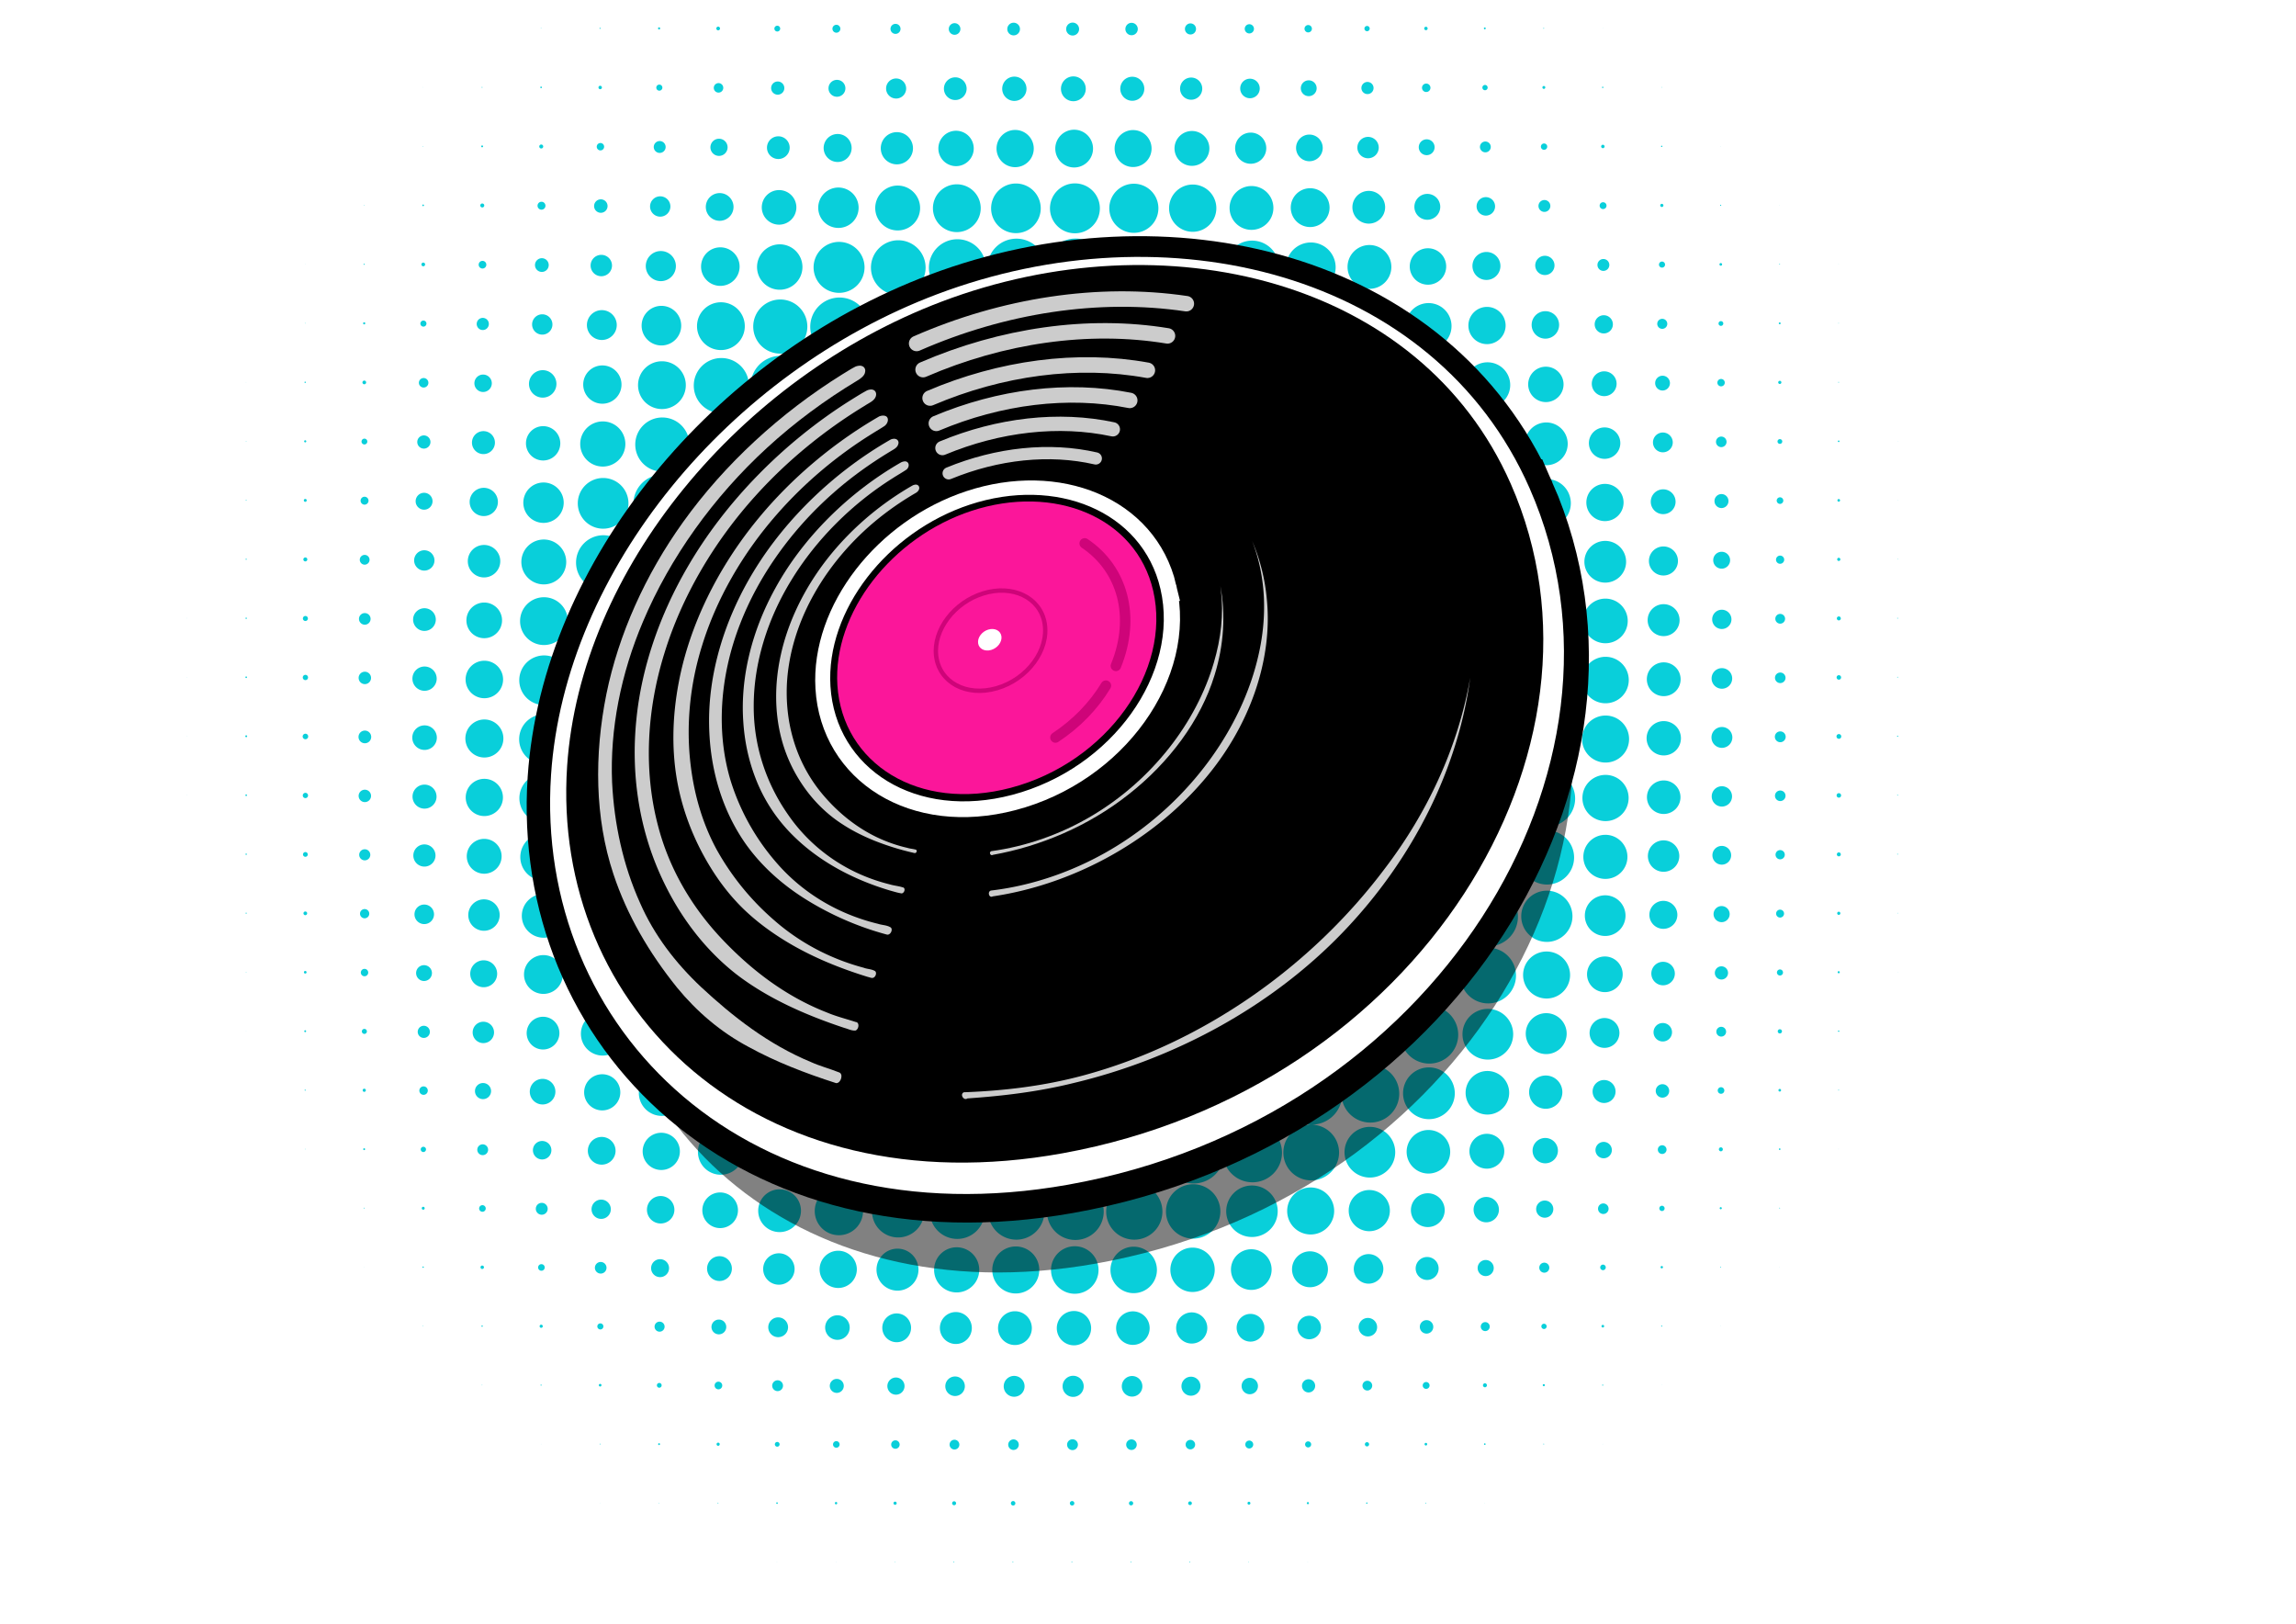
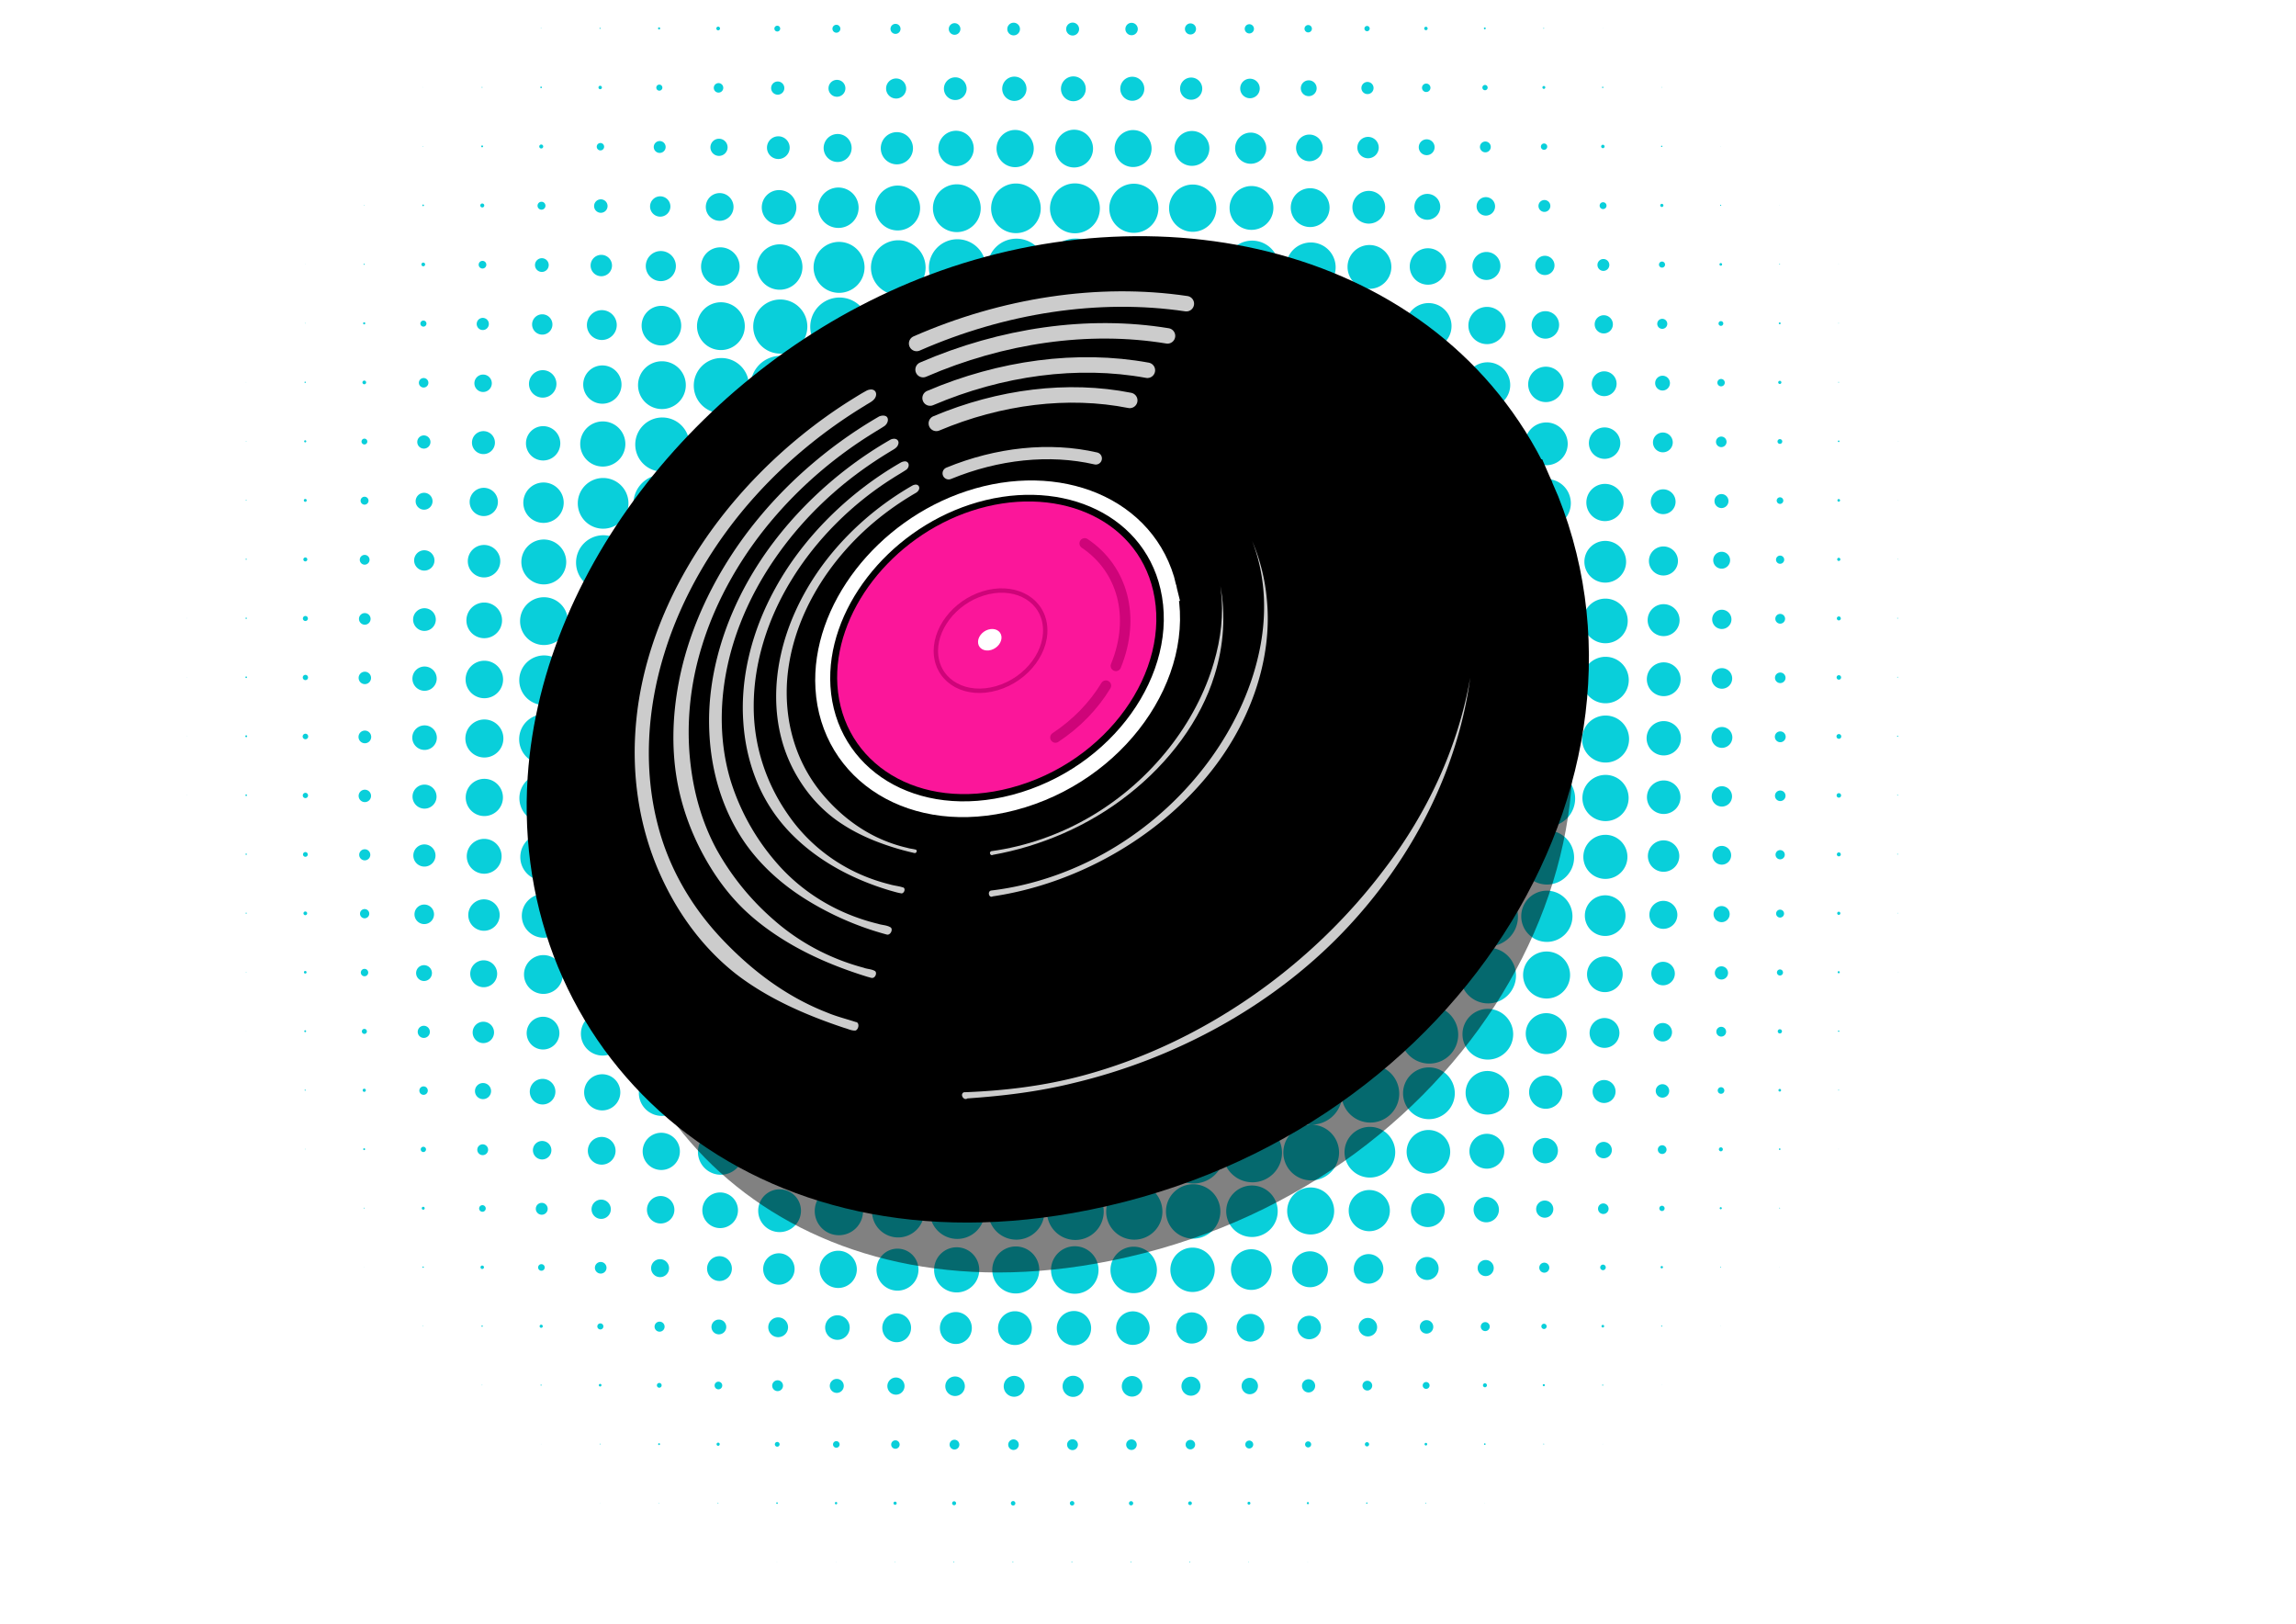
<svg xmlns="http://www.w3.org/2000/svg" width="297mm" height="210mm" viewBox="0 0 297 210">
  <defs>
    <filter id="a" x="-.115" width="1.231" y="-.125" height="1.25" color-interpolation-filters="sRGB">
      <feGaussianBlur stdDeviation="6.125" />
    </filter>
  </defs>
  <path d="M16.578-19.27a.043.043 0 00-.04.042.043.043 0 00.043.043.043.043 0 00.043-.043.043.043 0 00-.043-.043.043.043 0 00-.003 0zm106.81.022a.017.017 0 00-.015.017.017.017 0 00.017.017.017.017 0 00.017-.017.017.017 0 00-.017-.017.017.017 0 00-.003 0zm7.629 0a.017.017 0 00-.014.017.017.017 0 00.017.017.017.017 0 00.017-.017.017.017 0 00-.017-.017.017.017 0 00-.003 0zm7.63 0a.017.017 0 00-.015.017.017.017 0 00.017.017.017.017 0 00.018-.017.017.017 0 00-.018-.017.017.017 0 00-.003 0zm7.629 0a.017.017 0 00-.014.017.017.017 0 00.017.017.017.017 0 00.017-.017.017.017 0 00-.017-.017.017.017 0 00-.003 0zm7.63 0a.017.017 0 00-.015.017.017.017 0 00.018.017.017.017 0 00.017-.017.017.017 0 00-.017-.017.017.017 0 00-.003 0zm-15.252 7.54a.12.12 0 00-.112.119.12.12 0 00.12.12.12.12 0 00.12-.12.12.12 0 00-.12-.12.12.12 0 00-.009 0zm-7.631.015a.102.102 0 00-.095.102.102.102 0 00.102.102.102.102 0 00.103-.102.102.102 0 00-.103-.102.102.102 0 00-.007 0zm15.259 0a.102.102 0 00-.095.102.102.102 0 00.102.102.102.102 0 00.103-.102.102.102 0 00-.103-.102.102.102 0 00-.007 0zm-22.889.015a.085.085 0 00-.08.085.085.085 0 00.086.085.085.085 0 00.085-.085.085.085 0 00-.085-.085.085.085 0 00-.006 0zm30.518 0a.085.085 0 00-.08.085.085.085 0 00.086.085.085.085 0 00.085-.085.085.085 0 00-.085-.085.085.085 0 00-.006 0zm-38.149.015a.068.068 0 00-.063.068.068.068 0 00.069.068.068.068 0 00.068-.068.068.068 0 00-.068-.068.068.068 0 00-.005 0zm45.777 0a.068.068 0 00-.063.068.068.068 0 00.068.068.068.068 0 00.068-.068.068.068 0 00-.068-.068.068.068 0 00-.005 0zm-53.407.015a.051.051 0 00-.048.05.051.051 0 00.052.052.051.051 0 00.051-.051.051.051 0 00-.051-.051.051.051 0 00-.004 0zm-7.634.015a.034.034 0 00-.028.034.034.034 0 00.034.034.034.034 0 00.035-.034.034.034 0 00-.035-.034.034.034 0 00-.006 0zm68.665 0a.034.034 0 00-.028.034.034.034 0 00.034.034.034.034 0 00.035-.034.034.034 0 00-.035-.034.034.034 0 00-.006 0zm-76.29.014a.017.017 0 00-.017.018.017.017 0 00.017.017.017.017 0 00.017-.017.017.017 0 00-.017-.018zm83.923 0a.017.017 0 00-.017.018.017.017 0 00.017.017.017.017 0 00.018-.017.017.017 0 00-.018-.018zm-38.104 7.33a.359.359 0 00-.359.359.359.359 0 00.359.359.359.359 0 00.358-.359.359.359 0 00-.358-.359zm-7.632.015a.342.342 0 00-.341.342.342.342 0 00.341.342.342.342 0 00.342-.342.342.342 0 00-.342-.342zm15.26 0a.342.342 0 00-.342.342.342.342 0 00.341.342.342.342 0 00.341-.342.342.342 0 00-.34-.342zm-22.893.03a.307.307 0 00-.308.308.307.307 0 00.308.307.307.307 0 00.307-.307.307.307 0 00-.307-.308zm30.515.015a.29.29 0 00-.29.29.29.29 0 00.29.291.29.29 0 00.29-.29.29.29 0 00-.29-.29zm-38.151.03a.256.256 0 00-.256.257.256.256 0 00.256.256.256.256 0 00.256-.256.256.256 0 00-.256-.257zm45.774.015a.24.24 0 00-.239.24.24.24 0 00.24.238.24.24 0 00.238-.238.24.24 0 00-.239-.24zm-53.412.045a.188.188 0 00-.188.188.188.188 0 00.188.188.188.188 0 00.188-.188.188.188 0 00-.188-.188zm61.033.015a.17.17 0 00-.17.17.17.17 0 00.17.172.17.17 0 00.171-.171.17.17 0 00-.171-.17zm-68.679.03a.137.137 0 00-.127.137.137.137 0 00.137.136.137.137 0 00.136-.136.137.137 0 00-.136-.137.137.137 0 00-.01 0zm76.294.015a.12.12 0 00-.111.12.12.12 0 00.12.12.12.12 0 00.119-.12.12.12 0 00-.12-.12.12.12 0 00-.008 0zm-83.926.03a.085.085 0 00-.08.086.085.085 0 00.086.085.085.085 0 00.085-.085.085.085 0 00-.085-.086.085.085 0 00-.006 0zm91.552.015a.068.068 0 00-.063.069.068.068 0 00.069.068.068.068 0 00.068-.068.068.068 0 00-.068-.069.068.068 0 00-.005 0zm-99.182.03a.034.034 0 00-.034.034.034.034 0 00.034.034.034.034 0 00.035-.034.034.034 0 00-.035-.034zm106.813 0a.034.034 0 00-.035.034.034.034 0 00.035.034.034.034 0 00.034-.034.034.034 0 00-.034-.034zM77.612-3.99a.017.017 0 00-.015.017.017.017 0 00.017.017.017.017 0 00.017-.017.017.017 0 00-.017-.017.017.017 0 00-.002 0zm61.139 6.912a.837.837 0 00-.837.836.837.837 0 00.837.837.837.837 0 00.837-.837.837.837 0 00-.837-.836zm-7.632.015a.82.82 0 00-.82.82.82.82 0 00.82.819.82.82 0 00.82-.82.82.82 0 00-.82-.82zm15.257.015a.803.803 0 00-.802.802.803.803 0 00.802.803.803.803 0 00.803-.803.803.803 0 00-.803-.802zm-22.895.044a.751.751 0 00-.751.751.751.751 0 00.751.752.751.751 0 00.752-.752.751.751 0 00-.752-.751zm30.514.03a.717.717 0 00-.717.717.717.717 0 00.717.717.717.717 0 00.717-.717.717.717 0 00-.717-.717zm-38.156.06a.649.649 0 00-.649.649.649.649 0 00.65.648.649.649 0 00.648-.648.649.649 0 00-.649-.65zm45.77.045a.598.598 0 00-.597.597.598.598 0 00.598.598.598.598 0 00.597-.598.598.598 0 00-.597-.597zm-53.416.075a.512.512 0 00-.512.512.512.512 0 00.512.512.512.512 0 00.512-.512.512.512 0 00-.512-.512zm61.031.03a.478.478 0 00-.478.478.478.478 0 00.478.478.478.478 0 00.478-.478.478.478 0 00-.478-.478zm-68.678.09a.376.376 0 00-.375.375.376.376 0 00.375.375.376.376 0 00.376-.375.376.376 0 00-.376-.376zm76.29.03a.342.342 0 00-.34.34.342.342 0 00.34.342.342.342 0 00.342-.341.342.342 0 00-.341-.342zM92.9 3.445a.24.24 0 00-.239.24.24.24 0 00.24.238.24.24 0 00.238-.239.24.24 0 00-.239-.239zm91.551.015a.222.222 0 00-.221.222.222.222 0 00.221.222.222.222 0 00.222-.222.222.222 0 00-.222-.222zm-99.202.075a.137.137 0 00-.128.136.137.137 0 00.137.137.137.137 0 00.137-.137.137.137 0 00-.137-.136.137.137 0 00-.01 0zm106.81.015a.12.12 0 00-.11.12.12.12 0 00.12.119.12.12 0 00.119-.12.12.12 0 00-.12-.12.12.12 0 00-.009 0zM77.62 3.595a.068.068 0 00-.068.069.068.068 0 00.068.068.068.068 0 00.068-.068.068.068 0 00-.068-.069zm122.07.015a.051.051 0 00-.052.052.051.051 0 00.051.051.051.051 0 00.051-.051.051.051 0 00-.05-.052zm-129.706.015a.034.034 0 00-.032.034.034.034 0 00.034.035.034.034 0 00.035-.035.034.034 0 00-.035-.034.034.034 0 00-.002 0zm137.33.015a.017.017 0 00-.017.017.017.017 0 00.018.017.017.017 0 00.017-.017.017.017 0 00-.017-.017.017.017 0 00-.001 0zM138.845 9.88a1.605 1.605 0 00-1.605 1.605 1.605 1.605 0 001.605 1.605 1.605 1.605 0 001.605-1.605 1.605 1.605 0 00-1.605-1.605zm-7.633.03a1.57 1.57 0 00-1.571 1.57 1.57 1.57 0 001.57 1.572 1.57 1.57 0 001.572-1.571 1.57 1.57 0 00-1.571-1.571zm15.256.015a1.554 1.554 0 00-1.554 1.554 1.554 1.554 0 001.554 1.554 1.554 1.554 0 001.554-1.554 1.554 1.554 0 00-1.554-1.554zm-22.899.075a1.468 1.468 0 00-1.468 1.468 1.468 1.468 0 001.468 1.468 1.468 1.468 0 001.469-1.468 1.468 1.468 0 00-1.469-1.468zm30.514.03a1.434 1.434 0 00-1.434 1.434 1.434 1.434 0 001.434 1.434 1.434 1.434 0 001.434-1.434 1.434 1.434 0 00-1.434-1.435zm-38.164.119a1.298 1.298 0 00-1.298 1.298 1.298 1.298 0 001.298 1.297 1.298 1.298 0 001.298-1.297 1.298 1.298 0 00-1.298-1.298zm45.772.03a1.264 1.264 0 00-1.264 1.263 1.264 1.264 0 001.264 1.264 1.264 1.264 0 001.264-1.264 1.264 1.264 0 00-1.264-1.263zm-53.427.15a1.093 1.093 0 00-1.093 1.092 1.093 1.093 0 001.093 1.093 1.093 1.093 0 001.093-1.093 1.093 1.093 0 00-1.093-1.093zm61.027.06a1.025 1.025 0 00-1.025 1.024 1.025 1.025 0 001.025 1.024 1.025 1.025 0 001.025-1.024 1.025 1.025 0 00-1.025-1.025zm-68.686.15a.854.854 0 00-.854.853.854.854 0 00.854.854.854.854 0 00.853-.854.854.854 0 00-.853-.854zm76.286.059a.785.785 0 00-.785.785.785.785 0 00.785.786.785.785 0 00.786-.786.785.785 0 00-.786-.785zm-83.945.15a.615.615 0 00-.615.614.615.615 0 00.615.615.615.615 0 00.614-.615.615.615 0 00-.614-.615zm91.545.06a.546.546 0 00-.547.546.546.546 0 00.547.546.546.546 0 00.546-.546.546.546 0 00-.546-.547zm-99.202.134a.393.393 0 00-.393.393.393.393 0 00.393.392.393.393 0 00.393-.392.393.393 0 00-.393-.393zm106.806.045a.342.342 0 00-.342.341.342.342 0 00.342.342.342.342 0 00.341-.342.342.342 0 00-.341-.341zm-114.457.105a.222.222 0 00-.222.221.222.222 0 00.222.223.222.222 0 00.222-.223.222.222 0 00-.222-.221zm122.067.03a.188.188 0 00-.187.187.188.188 0 00.187.188.188.188 0 00.188-.188.188.188 0 00-.188-.187zm-129.711.074a.102.102 0 00-.103.103.102.102 0 00.103.102.102.102 0 00.103-.102.102.102 0 00-.103-.103zm137.328.015a.085.085 0 00-.086.086.085.085 0 00.086.085.085.085 0 00.086-.085.085.085 0 00-.086-.086zm-144.968.03a.051.051 0 00-.047.051.051.051 0 00.051.052.051.051 0 00.051-.052.051.051 0 00-.051-.05.051.051 0 00-.004 0zm152.588.015a.034.034 0 00-.031.034.034.034 0 00.034.034.034.034 0 00.034-.034.034.034 0 00-.034-.034.034.034 0 00-.003 0zm-160.219.015a.017.017 0 00-.016.017.017.017 0 00.017.017.017.017 0 00.017-.017.017.017 0 00-.017-.017zm84.226 5.505a2.442 2.442 0 00-2.442 2.442 2.442 2.442 0 002.442 2.442 2.442 2.442 0 002.441-2.442 2.442 2.442 0 00-2.441-2.442zm-7.634.03a2.408 2.408 0 00-2.408 2.408 2.408 2.408 0 002.408 2.407 2.408 2.408 0 002.408-2.407 2.408 2.408 0 00-2.408-2.408zm15.257.015a2.39 2.39 0 00-2.39 2.39 2.39 2.39 0 002.39 2.391 2.39 2.39 0 002.39-2.39 2.39 2.39 0 00-2.39-2.39zm-22.901.09a2.288 2.288 0 00-2.288 2.288 2.288 2.288 0 002.288 2.288 2.288 2.288 0 002.288-2.288 2.288 2.288 0 00-2.288-2.288zm30.513.03a2.254 2.254 0 00-2.254 2.254 2.254 2.254 0 002.254 2.254 2.254 2.254 0 002.255-2.254 2.254 2.254 0 00-2.255-2.254zm-38.168.15a2.083 2.083 0 00-2.083 2.083 2.083 2.083 0 002.083 2.083 2.083 2.083 0 002.083-2.083 2.083 2.083 0 00-2.083-2.084zm45.768.06a2.015 2.015 0 00-2.014 2.014 2.015 2.015 0 002.014 2.015 2.015 2.015 0 002.015-2.015 2.015 2.015 0 00-2.015-2.015zm-53.431.179a1.81 1.81 0 00-1.81 1.81 1.81 1.81 0 001.81 1.81 1.81 1.81 0 001.81-1.81 1.81 1.81 0 00-1.81-1.81zm61.025.075a1.725 1.725 0 00-1.725 1.724 1.725 1.725 0 001.725 1.725 1.725 1.725 0 001.724-1.725 1.725 1.725 0 00-1.724-1.724zm-68.697.224a1.468 1.468 0 00-1.468 1.469 1.468 1.468 0 001.468 1.468 1.468 1.468 0 001.468-1.468 1.468 1.468 0 00-1.468-1.47zm76.284.075a1.383 1.383 0 00-1.383 1.383 1.383 1.383 0 001.383 1.383 1.383 1.383 0 001.383-1.383 1.383 1.383 0 00-1.383-1.383zm-83.958.239a1.11 1.11 0 00-1.11 1.11 1.11 1.11 0 001.11 1.11 1.11 1.11 0 001.11-1.11 1.11 1.11 0 00-1.11-1.11zm91.543.075a1.025 1.025 0 00-1.025 1.025 1.025 1.025 0 001.025 1.024 1.025 1.025 0 001.024-1.024 1.025 1.025 0 00-1.024-1.025zm-99.215.224a.768.768 0 00-.768.769.768.768 0 00.768.768.768.768 0 00.769-.768.768.768 0 00-.769-.769zm106.804.06a.7.7 0 00-.7.7.7.7 0 00.7.7.7.7 0 00.7-.7.7.7 0 00-.7-.7zm-114.47.194a.478.478 0 00-.477.479.478.478 0 00.478.478.478.478 0 00.478-.478.478.478 0 00-.478-.479zm122.064.06a.41.41 0 00-.41.41.41.41 0 00.41.41.41.41 0 00.41-.41.41.41 0 00-.41-.41zm-129.72.135a.256.256 0 00-.256.256.256.256 0 00.256.256.256.256 0 00.256-.256.256.256 0 00-.256-.256zm137.326.03a.222.222 0 00-.222.222.222.222 0 00.222.222.222.222 0 00.222-.222.222.222 0 00-.222-.222zm-144.972.09a.12.12 0 00-.12.12.12.12 0 00.12.118.12.12 0 00.12-.119.12.12 0 00-.12-.12zm152.584.03a.085.085 0 00-.085.085.085.085 0 00.085.085.085.085 0 00.086-.085.085.085 0 00-.086-.086zm-160.227.044a.034.034 0 00-.032.034.034.034 0 00.034.034.034.034 0 00.035-.034.034.034 0 00-.035-.034.034.034 0 00-.002 0zm167.847.015a.017.017 0 00-.016.017.017.017 0 00.018.017.017.017 0 00.017-.017.017.017 0 00-.017-.017.017.017 0 00-.002 0zm-83.525 4.818a3.227 3.227 0 00-3.227 3.227 3.227 3.227 0 003.227 3.227 3.227 3.227 0 003.227-3.227 3.227 3.227 0 00-3.227-3.227zm-7.631.015a3.21 3.21 0 00-3.21 3.21 3.21 3.21 0 003.21 3.21 3.21 3.21 0 003.21-3.21 3.21 3.21 0 00-3.21-3.21zm15.254.029a3.176 3.176 0 00-3.176 3.176 3.176 3.176 0 003.176 3.176 3.176 3.176 0 003.176-3.176 3.176 3.176 0 00-3.176-3.176zm-22.899.075a3.09 3.09 0 00-3.09 3.09 3.09 3.09 0 003.09 3.091 3.09 3.09 0 003.091-3.09 3.09 3.09 0 00-3.09-3.091zm30.514.03a3.056 3.056 0 00-3.057 3.057 3.056 3.056 0 003.057 3.056 3.056 3.056 0 003.056-3.056 3.056 3.056 0 00-3.056-3.057zM116.118 24a2.903 2.903 0 00-2.902 2.902 2.903 2.903 0 002.902 2.903 2.903 2.903 0 002.903-2.903 2.903 2.903 0 00-2.903-2.902zm45.769.06a2.835 2.835 0 00-2.835 2.834 2.835 2.835 0 002.835 2.835 2.835 2.835 0 002.834-2.835 2.835 2.835 0 00-2.834-2.835zm-53.434.194a2.613 2.613 0 00-2.612 2.612 2.613 2.613 0 002.612 2.613 2.613 2.613 0 002.613-2.613 2.613 2.613 0 00-2.613-2.612zm61.023.09a2.51 2.51 0 00-2.51 2.51 2.51 2.51 0 002.51 2.51 2.51 2.51 0 002.51-2.51 2.51 2.51 0 00-2.51-2.51zm-68.699.24a2.237 2.237 0 00-2.237 2.236 2.237 2.237 0 002.237 2.237 2.237 2.237 0 002.237-2.237 2.237 2.237 0 00-2.237-2.237zm76.28.104a2.117 2.117 0 00-2.117 2.117 2.117 2.117 0 002.117 2.117 2.117 2.117 0 002.117-2.117 2.117 2.117 0 00-2.117-2.117zm-83.964.284a1.793 1.793 0 00-1.793 1.793 1.793 1.793 0 001.793 1.793 1.793 1.793 0 001.793-1.793 1.793 1.793 0 00-1.793-1.793zm91.538.105a1.673 1.673 0 00-1.673 1.673 1.673 1.673 0 001.673 1.673 1.673 1.673 0 001.674-1.673 1.673 1.673 0 00-1.674-1.673zm-99.227.314a1.315 1.315 0 00-1.315 1.315 1.315 1.315 0 001.315 1.314 1.315 1.315 0 001.315-1.314 1.315 1.315 0 00-1.315-1.315zm106.798.104a1.195 1.195 0 00-1.196 1.196 1.195 1.195 0 001.196 1.195 1.195 1.195 0 001.195-1.195 1.195 1.195 0 00-1.195-1.196zm-114.483.285a.87.87 0 00-.87.87.87.87 0 00.87.871.87.87 0 00.872-.87.87.87 0 00-.872-.871zm122.059.09a.768.768 0 00-.768.768.768.768 0 00.768.768.768.768 0 00.768-.768.768.768 0 00-.768-.769zm-129.732.224a.512.512 0 00-.513.512.512.512 0 00.513.512.512.512 0 00.512-.512.512.512 0 00-.512-.512zm137.321.06a.444.444 0 00-.444.443.444.444 0 00.444.444.444.444 0 00.444-.444.444.444 0 00-.444-.443zm-144.983.164a.256.256 0 00-.255.256.256.256 0 00.255.257.256.256 0 00.257-.257.256.256 0 00-.257-.256zm152.569.045a.205.205 0 00-.19.205.205.205 0 00.204.205.205.205 0 00.205-.205.205.205 0 00-.205-.205.205.205 0 00-.014 0zm-160.217.09a.102.102 0 00-.103.102.102.102 0 00.103.103.102.102 0 00.103-.103.102.102 0 00-.103-.102zm167.839.03a.068.068 0 00-.064.068.068.068 0 00.069.068.068.068 0 00.068-.068.068.068 0 00-.068-.068.068.068 0 00-.005 0zm-175.48.03a.034.034 0 00-.031.034.034.034 0 00.034.034.034.034 0 00.034-.034.034.034 0 00-.034-.034.034.034 0 00-.002 0zm183.105.015a.017.017 0 00-.014.017.017.017 0 00.017.017.017.017 0 00.017-.017.017.017 0 00-.017-.017.017.017 0 00-.003 0zm-91.083 4.323a3.79 3.79 0 00-3.79 3.791 3.79 3.79 0 002.839 3.664 4.132 4.132 0 00-2.832 2.45 4.115 4.115 0 00-2.924-2.461 3.774 3.774 0 002.849-3.655 3.774 3.774 0 00-3.773-3.774 3.774 3.774 0 00-3.774 3.774 3.774 3.774 0 002.897 3.665 4.115 4.115 0 00-2.923 2.546 4.064 4.064 0 00-3.303-2.577 3.688 3.688 0 003.15-3.645 3.688 3.688 0 00-3.688-3.688 3.688 3.688 0 00-3.688 3.688 3.688 3.688 0 003.202 3.652 4.064 4.064 0 00-3.342 2.801 3.961 3.961 0 00-3.767-2.75 3.961 3.961 0 00-3.91 3.347 3.79 3.79 0 00-3.741-3.198 3.79 3.79 0 00-3.79 3.79 3.79 3.79 0 002.902 3.68 4.098 4.098 0 00-3.005 2.839 3.893 3.893 0 00-3.724-2.77 3.893 3.893 0 00-3.893 3.893 3.893 3.893 0 002.718 3.71 4.132 4.132 0 00-2.747 2.745 3.893 3.893 0 00-3.707-2.718 3.893 3.893 0 00-3.893 3.893 3.893 3.893 0 002.766 3.725 4.098 4.098 0 00-2.845 3.041 3.774 3.774 0 00-3.673-2.925 3.774 3.774 0 00-3.773 3.773 3.774 3.774 0 003.254 3.734 3.961 3.961 0 00-3.419 3.92 3.961 3.961 0 002.754 3.77 4.064 4.064 0 00-2.804 3.339 3.688 3.688 0 00-3.651-3.203 3.688 3.688 0 00-3.689 3.689 3.688 3.688 0 003.689 3.688 3.688 3.688 0 003.645-3.16 4.064 4.064 0 002.577 3.309 4.115 4.115 0 00-2.556 2.963 3.757 3.757 0 00-3.658-2.919 3.757 3.757 0 00-3.756 3.757 3.757 3.757 0 003.756 3.756 3.757 3.757 0 003.649-2.88 4.115 4.115 0 002.47 2.975 4.132 4.132 0 00-2.449 2.83 3.79 3.79 0 00-3.665-2.838 3.79 3.79 0 00-3.791 3.79 3.79 3.79 0 003.79 3.791 3.79 3.79 0 003.655-2.8 4.132 4.132 0 002.473 2.882 4.098 4.098 0 00-2.468 2.946 3.757 3.757 0 00-3.664-2.95 3.757 3.757 0 00-3.756 3.757 3.757 3.757 0 003.756 3.756 3.757 3.757 0 003.657-2.912 4.098 4.098 0 002.61 3.042 4.03 4.03 0 00-2.628 3.668 3.654 3.654 0 00-3.652-3.591 3.654 3.654 0 00-3.654 3.654 3.654 3.654 0 003.654 3.654 3.654 3.654 0 003.649-3.543 4.03 4.03 0 002.879 3.796 3.927 3.927 0 00-2.792 3.756 3.927 3.927 0 003.52 3.905 3.722 3.722 0 00-3.34 3.699 3.722 3.722 0 003.722 3.722 3.722 3.722 0 003.668-3.11 4.047 4.047 0 002.98 3.338 3.825 3.825 0 00-2.83 3.692 3.825 3.825 0 003.825 3.825 3.825 3.825 0 003.699-2.87 4.072 4.072 0 002.906 3.004 3.808 3.808 0 00-2.786 3.668 3.808 3.808 0 003.808 3.808 3.808 3.808 0 003.713-2.976 4.03 4.03 0 003.27 3.164 3.671 3.671 0 00-3.042 3.617 3.671 3.671 0 003.671 3.671 3.671 3.671 0 003.672-3.671 3.671 3.671 0 00-3.001-3.607 4.03 4.03 0 003.128-2.527 4.15 4.15 0 002.59 2.5 3.876 3.876 0 00-2.61 3.66 3.876 3.876 0 003.876 3.875 3.876 3.876 0 003.768-2.983 3.979 3.979 0 003.874 3.098 3.979 3.979 0 003.783-2.753 4.047 4.047 0 003.215 2.774 3.637 3.637 0 00-3.048 3.588 3.637 3.637 0 003.637 3.637 3.637 3.637 0 003.637-3.637 3.637 3.637 0 00-3.002-3.578 4.047 4.047 0 003.222-2.64 4.064 4.064 0 003.046 2.629 3.671 3.671 0 00-2.94 3.593 3.671 3.671 0 003.671 3.672 3.671 3.671 0 003.671-3.672 3.671 3.671 0 00-2.892-3.585 4.064 4.064 0 003.101-2.654 4.03 4.03 0 003.226 2.639 3.637 3.637 0 00-3.118 3.596 3.637 3.637 0 003.637 3.637 3.637 3.637 0 003.637-3.637 3.637 3.637 0 00-3.074-3.589 4.03 4.03 0 003.336-2.8 3.961 3.961 0 003.77 2.761 3.961 3.961 0 003.881-3.164 3.825 3.825 0 003.733 3.01 3.825 3.825 0 003.824-3.824 3.825 3.825 0 00-2.639-3.634 4.124 4.124 0 002.736-2.59 3.979 3.979 0 003.727 2.592 3.979 3.979 0 003.922-3.34 3.74 3.74 0 003.678 3.071 3.74 3.74 0 003.74-3.74 3.74 3.74 0 00-2.919-3.644 4.03 4.03 0 003.166-3.159 3.74 3.74 0 003.642 2.914 3.74 3.74 0 003.74-3.74 3.74 3.74 0 00-3.066-3.675 3.979 3.979 0 003.334-3.925 3.979 3.979 0 00-2.595-3.724 4.124 4.124 0 002.594-2.744 3.825 3.825 0 003.633 2.645 3.825 3.825 0 003.825-3.825 3.825 3.825 0 00-3.035-3.74 3.953 3.953 0 003.179-3.874 3.953 3.953 0 00-2.767-3.77 4.03 4.03 0 002.823-3.382 3.62 3.62 0 003.58 3.102 3.62 3.62 0 003.62-3.62 3.62 3.62 0 00-3.62-3.62 3.62 3.62 0 00-3.587 3.157 4.03 4.03 0 00-2.677-3.29 4.047 4.047 0 002.68-3.196 3.654 3.654 0 003.588 2.978 3.654 3.654 0 003.654-3.654 3.654 3.654 0 00-3.654-3.655 3.654 3.654 0 00-3.594 3.01 4.047 4.047 0 00-2.665-3.127 4.038 4.038 0 002.671-3.25 3.637 3.637 0 003.586 3.027 3.637 3.637 0 003.636-3.637 3.637 3.637 0 00-3.636-3.637 3.637 3.637 0 00-3.59 3.083 4.038 4.038 0 00-2.784-3.25 3.979 3.979 0 002.765-3.783 3.979 3.979 0 00-3.117-3.881A3.868 3.868 0 00196.4 72.8a3.868 3.868 0 00-3.868-3.868 3.868 3.868 0 00-3.655 2.616 4.15 4.15 0 00-2.5-2.6 4.03 4.03 0 002.523-3.136 3.671 3.671 0 003.608 3.005 3.671 3.671 0 003.672-3.67 3.671 3.671 0 00-3.672-3.673 3.671 3.671 0 00-3.613 3.04 4.03 4.03 0 00-3.162-3.271 3.808 3.808 0 002.97-3.71 3.808 3.808 0 00-3.807-3.807 3.808 3.808 0 00-3.66 2.767 4.081 4.081 0 00-2.99-2.891 3.825 3.825 0 002.847-3.696 3.825 3.825 0 00-3.825-3.825 3.825 3.825 0 00-3.688 2.83 4.047 4.047 0 00-3.333-2.977 3.722 3.722 0 003.102-3.67 3.722 3.722 0 00-3.723-3.722 3.722 3.722 0 00-3.702 3.34 3.927 3.927 0 00-3.902-3.52 3.927 3.927 0 00-3.748 2.758 4.047 4.047 0 00-3.639-2.851 3.654 3.654 0 003.378-3.643 3.654 3.654 0 00-3.654-3.654 3.654 3.654 0 00-3.654 3.654 3.654 3.654 0 003.41 3.642 4.047 4.047 0 00-3.481 2.588 4.115 4.115 0 00-3.007-2.57 3.757 3.757 0 002.872-3.648 3.757 3.757 0 00-3.757-3.756 3.757 3.757 0 00-3.756 3.756 3.757 3.757 0 002.92 3.66 4.115 4.115 0 00-2.925 2.453 4.132 4.132 0 00-2.866-2.452 3.79 3.79 0 002.793-3.656 3.79 3.79 0 00-3.79-3.791zm-22.92.224a3.535 3.535 0 00-3.535 3.535 3.535 3.535 0 003.535 3.535 3.535 3.535 0 003.534-3.535 3.535 3.535 0 00-3.534-3.535zm45.77.045a3.483 3.483 0 00-3.483 3.484 3.483 3.483 0 003.483 3.483 3.483 3.483 0 003.483-3.483 3.483 3.483 0 00-3.483-3.484zm-53.43.165a3.296 3.296 0 00-3.295 3.296 3.296 3.296 0 003.296 3.295 3.296 3.296 0 003.295-3.295 3.296 3.296 0 00-3.295-3.296zm61.026.075a3.21 3.21 0 00-3.21 3.21 3.21 3.21 0 003.21 3.21 3.21 3.21 0 003.21-3.21 3.21 3.21 0 00-3.21-3.21zm-68.699.24a2.937 2.937 0 00-2.937 2.936 2.937 2.937 0 002.937 2.937 2.937 2.937 0 002.937-2.937 2.937 2.937 0 00-2.937-2.937zm76.282.089a2.835 2.835 0 00-2.835 2.834 2.835 2.835 0 002.835 2.835 2.835 2.835 0 002.834-2.835 2.835 2.835 0 00-2.834-2.834zm-83.967.299a2.493 2.493 0 00-2.493 2.493 2.493 2.493 0 002.493 2.493 2.493 2.493 0 002.493-2.493 2.493 2.493 0 00-2.493-2.493zm91.537.12a2.356 2.356 0 00-2.357 2.356 2.356 2.356 0 002.357 2.357 2.356 2.356 0 002.356-2.357 2.356 2.356 0 00-2.356-2.356zm-99.234.359a1.947 1.947 0 00-1.947 1.947 1.947 1.947 0 001.947 1.946 1.947 1.947 0 001.947-1.946 1.947 1.947 0 00-1.947-1.947zm106.796.12a1.81 1.81 0 00-1.81 1.81 1.81 1.81 0 001.81 1.81 1.81 1.81 0 001.81-1.81 1.81 1.81 0 00-1.81-1.81zm-114.495.374a1.383 1.383 0 00-1.383 1.382 1.383 1.383 0 001.383 1.384 1.383 1.383 0 001.383-1.384 1.383 1.383 0 00-1.383-1.382zm122.054.12a1.247 1.247 0 00-1.246 1.246 1.247 1.247 0 001.246 1.246 1.247 1.247 0 001.247-1.246 1.247 1.247 0 00-1.247-1.247zm-129.745.313a.888.888 0 00-.888.888.888.888 0 00.888.888.888.888 0 00.888-.888.888.888 0 00-.888-.888zm137.315.105a.768.768 0 00-.768.768.768.768 0 00.768.769.768.768 0 00.769-.769.768.768 0 00-.769-.768zm-144.993.24a.495.495 0 00-.495.495.495.495 0 00.495.495.495.495 0 00.495-.495.495.495 0 00-.495-.496zm152.576.09a.393.393 0 00-.392.392.393.393 0 00.392.393.393.393 0 00.393-.393.393.393 0 00-.393-.393zm-160.237.134a.24.24 0 00-.239.239.24.24 0 00.239.239.24.24 0 00.239-.24.24.24 0 00-.24-.238zm167.84.06a.17.17 0 00-.171.17.17.17 0 00.17.171.17.17 0 00.171-.17.17.17 0 00-.17-.172zm-175.496.09a.068.068 0 00-.063.068.068.068 0 00.068.068.068.068 0 00.069-.068.068.068 0 00-.069-.069.068.068 0 00-.005 0zm183.107.014a.051.051 0 00-.048.052.051.051 0 00.051.05.051.051 0 00.051-.05.051.051 0 00-.05-.052.051.051 0 00-.005 0zm-190.74.03a.017.017 0 00-.015.017.017.017 0 00.017.017.017.017 0 00.017-.017.017.017 0 00-.017-.017.017.017 0 00-.002 0zm198.365 0a.017.017 0 00-.014.017.017.017 0 00.017.017.017.017 0 00.018-.017.017.017 0 00-.018-.017.017.017 0 00-.003 0zm-136.895 4.578a3.5 3.5 0 00-3.5 3.5 3.5 3.5 0 003.5 3.5 3.5 3.5 0 003.5-3.5 3.5 3.5 0 00-3.5-3.5zm76.284.075a3.415 3.415 0 00-3.415 3.414 3.415 3.415 0 003.415 3.416 3.415 3.415 0 003.415-3.416 3.415 3.415 0 00-3.415-3.414zm-83.965.284a3.09 3.09 0 00-3.09 3.09 3.09 3.09 0 003.09 3.091 3.09 3.09 0 003.091-3.09 3.09 3.09 0 00-3.09-3.091zm91.54.105a2.971 2.971 0 00-2.972 2.97 2.971 2.971 0 002.971 2.972 2.971 2.971 0 002.971-2.971 2.971 2.971 0 00-2.97-2.971zm-99.234.358a2.561 2.561 0 00-2.562 2.562 2.561 2.561 0 002.562 2.561 2.561 2.561 0 002.56-2.56 2.561 2.561 0 00-2.56-2.563zm106.793.135a2.408 2.408 0 00-2.408 2.408 2.408 2.408 0 002.408 2.408 2.408 2.408 0 002.407-2.408 2.408 2.408 0 00-2.407-2.408zm-114.501.419a1.93 1.93 0 00-1.93 1.93 1.93 1.93 0 001.93 1.93 1.93 1.93 0 001.93-1.93 1.93 1.93 0 00-1.93-1.93zm122.052.135a1.776 1.776 0 00-1.776 1.775 1.776 1.776 0 001.776 1.777 1.776 1.776 0 001.776-1.777 1.776 1.776 0 00-1.776-1.775zm-129.758.404a1.315 1.315 0 00-1.315 1.315 1.315 1.315 0 001.315 1.314 1.315 1.315 0 001.315-1.314 1.315 1.315 0 00-1.315-1.315zm137.313.12a1.178 1.178 0 00-1.178 1.178 1.178 1.178 0 001.178 1.178 1.178 1.178 0 001.178-1.178 1.178 1.178 0 00-1.178-1.179zm-145.008.343a.785.785 0 00-.786.786.785.785 0 00.786.785.785.785 0 00.785-.785.785.785 0 00-.785-.786zm152.572.12a.649.649 0 00-.649.649.649.649 0 00.649.649.649.649 0 00.65-.65.649.649 0 00-.65-.648zm-160.25.225a.393.393 0 00-.393.392.393.393 0 00.393.393.393.393 0 00.393-.393.393.393 0 00-.393-.392zm167.837.075a.307.307 0 00-.307.306.307.307 0 00.307.308.307.307 0 00.308-.308.307.307 0 00-.308-.306zm-175.498.149a.137.137 0 00-.137.136.137.137 0 00.137.137.137.137 0 00.136-.137.137.137 0 00-.136-.136zm183.104.015a.12.12 0 00-.119.12.12.12 0 00.12.12.12.12 0 00.12-.12.12.12 0 00-.12-.12zm-190.749.075a.034.034 0 00-.032.034.034.034 0 00.034.034.034.034 0 00.034-.034.034.034 0 00-.034-.034.034.034 0 00-.002 0zm198.366 0a.034.034 0 00-.032.034.034.034 0 00.035.034.034.034 0 00.034-.034.034.034 0 00-.034-.034.034.034 0 00-.003 0zm-71.902.896a3.722 3.722 0 003.12 3.268 4.047 4.047 0 00-3.125 2.458 4.175 4.175 0 00-2.578-2.413 3.927 3.927 0 002.583-3.313zm-53.594.213a3.961 3.961 0 002.532 3.119 4.2 4.2 0 00-2.465 2.335 4.098 4.098 0 00-2.873-2.392 3.79 3.79 0 002.806-3.062zm45.945.588a3.927 3.927 0 002.452 2.524 4.175 4.175 0 00-2.46 2.194 4.235 4.235 0 00-2.283-2.164 4.047 4.047 0 002.291-2.554zm-38.265.043a4.064 4.064 0 002.267 2.524 4.252 4.252 0 00-2.212 2.117 4.2 4.2 0 00-2.406-2.162 3.961 3.961 0 002.35-2.479zm30.617.249a4.047 4.047 0 002.208 2.273 4.235 4.235 0 00-2.204 2.051 4.269 4.269 0 00-2.133-2.04 4.115 4.115 0 002.129-2.284zm-22.953.005a4.115 4.115 0 002.152 2.29 4.269 4.269 0 00-2.109 2.017 4.252 4.252 0 00-2.203-2.05 4.064 4.064 0 002.16-2.257zm7.654.104a4.132 4.132 0 002.097 2.192 4.277 4.277 0 00-2.071 1.981 4.269 4.269 0 00-2.115-1.997 4.115 4.115 0 002.089-2.176zm7.649.005a4.115 4.115 0 002.107 2.182 4.269 4.269 0 00-2.092 1.984 4.277 4.277 0 00-2.09-1.988 4.132 4.132 0 002.075-2.178zm-49.67 2.43a3.569 3.569 0 00-3.57 3.568 3.569 3.569 0 003.57 3.569 3.569 3.569 0 003.568-3.569 3.569 3.569 0 00-3.568-3.569zm91.54.09a3.466 3.466 0 00-3.466 3.466 3.466 3.466 0 003.466 3.466 3.466 3.466 0 003.467-3.466 3.466 3.466 0 00-3.467-3.467zm-99.229.329a3.09 3.09 0 00-3.09 3.09 3.09 3.09 0 003.09 3.09 3.09 3.09 0 003.09-3.09 3.09 3.09 0 00-3.09-3.09zm106.793.134a2.937 2.937 0 00-2.937 2.937 2.937 2.937 0 002.937 2.937 2.937 2.937 0 002.937-2.937 2.937 2.937 0 00-2.937-2.937zm-114.499.404a2.476 2.476 0 00-2.476 2.476 2.476 2.476 0 002.476 2.476 2.476 2.476 0 002.477-2.476 2.476 2.476 0 00-2.477-2.476zm122.049.164a2.288 2.288 0 00-2.289 2.288 2.288 2.288 0 002.289 2.289 2.288 2.288 0 002.287-2.289 2.288 2.288 0 00-2.287-2.288zm-129.765.45a1.776 1.776 0 00-1.776 1.775 1.776 1.776 0 001.776 1.776 1.776 1.776 0 001.776-1.776 1.776 1.776 0 00-1.776-1.776zm137.31.149a1.605 1.605 0 00-1.606 1.605 1.605 1.605 0 001.605 1.605 1.605 1.605 0 001.605-1.605 1.605 1.605 0 00-1.605-1.605zm-145.02.419a1.127 1.127 0 00-1.127 1.127 1.127 1.127 0 001.127 1.127 1.127 1.127 0 001.127-1.127 1.127 1.127 0 00-1.127-1.127zm152.568.15a.956.956 0 00-.956.956.956.956 0 00.956.956.956.956 0 00.956-.956.956.956 0 00-.956-.957zm-160.26.298a.615.615 0 00-.615.615.615.615 0 00.614.615.615.615 0 00.615-.615.615.615 0 00-.615-.615zm167.83.12a.478.478 0 00-.478.478.478.478 0 00.478.478.478.478 0 00.479-.478.478.478 0 00-.479-.478zm-175.507.21a.24.24 0 00-.239.239.24.24 0 00.24.239.24.24 0 00.238-.24.24.24 0 00-.239-.238zm183.103.03a.205.205 0 00-.205.205.205.205 0 00.205.204.205.205 0 00.205-.204.205.205 0 00-.205-.205zm-190.757.104a.085.085 0 00-.08.086.085.085 0 00.086.085.085.085 0 00.085-.085.085.085 0 00-.085-.086.085.085 0 00-.006 0zm198.363.03a.051.051 0 00-.047.052.051.051 0 00.052.05.051.051 0 00.05-.05.051.051 0 00-.05-.052.051.051 0 00-.004 0zm-205.998.03a.017.017 0 00-.014.017.017.017 0 00.017.017.017.017 0 00.017-.017.017.017 0 00-.017-.017.017.017 0 00-.003 0zm141.75 1.514a3.825 3.825 0 002.742 2.677 4.081 4.081 0 00-2.762 2.324 4.218 4.218 0 00-2.335-2.27 4.047 4.047 0 002.355-2.731zm-68.884.139a4.098 4.098 0 002.282 2.615 4.252 4.252 0 00-2.211 2.184 4.132 4.132 0 00-2.588-2.256 3.893 3.893 0 002.517-2.543zm61.232.413a4.047 4.047 0 002.187 2.188 4.218 4.218 0 00-2.21 2.05 4.277 4.277 0 00-2.054-2.01 4.175 4.175 0 002.077-2.228zm-53.53.074a4.2 4.2 0 002.03 2.162 4.303 4.303 0 00-1.983 1.95 4.252 4.252 0 00-2.135-1.996 4.098 4.098 0 002.087-2.116zm45.875.162a4.175 4.175 0 001.988 1.998 4.277 4.277 0 00-1.993 1.905 4.312 4.312 0 00-1.927-1.888 4.235 4.235 0 001.932-2.015zm-38.21.037a4.252 4.252 0 001.913 1.984 4.32 4.32 0 00-1.88 1.854 4.303 4.303 0 00-1.959-1.879 4.2 4.2 0 001.926-1.959zm30.57.076a4.235 4.235 0 001.89 1.902 4.312 4.312 0 00-1.892 1.839 4.329 4.329 0 00-1.858-1.828 4.269 4.269 0 001.86-1.913zm-22.918.015a4.269 4.269 0 001.869 1.903 4.32 4.32 0 00-1.85 1.825 4.32 4.32 0 00-1.88-1.835 4.252 4.252 0 001.861-1.893zm7.636.032a4.277 4.277 0 001.853 1.876 4.32 4.32 0 00-1.84 1.82 4.32 4.32 0 00-1.858-1.825 4.269 4.269 0 001.845-1.87zm7.639.003a4.269 4.269 0 001.845 1.865 4.329 4.329 0 00-1.846 1.821 4.32 4.32 0 00-1.843-1.812 4.277 4.277 0 001.844-1.874zm-57.32 2.113a3.5 3.5 0 00-3.5 3.501 3.5 3.5 0 003.5 3.5 3.5 3.5 0 003.501-3.5 3.5 3.5 0 00-3.5-3.5zm106.796.12a3.364 3.364 0 00-3.364 3.364 3.364 3.364 0 003.364 3.364 3.364 3.364 0 003.364-3.364 3.364 3.364 0 00-3.364-3.364zm-114.496.389a2.92 2.92 0 00-2.92 2.92 2.92 2.92 0 002.92 2.92 2.92 2.92 0 002.92-2.92 2.92 2.92 0 00-2.92-2.92zm122.051.135a2.766 2.766 0 00-2.766 2.766 2.766 2.766 0 002.766 2.766 2.766 2.766 0 002.767-2.766 2.766 2.766 0 00-2.767-2.766zm-129.768.478a2.22 2.22 0 00-2.22 2.22 2.22 2.22 0 002.22 2.22 2.22 2.22 0 002.22-2.22 2.22 2.22 0 00-2.22-2.22zm137.307.165a2.032 2.032 0 00-2.032 2.032 2.032 2.032 0 002.032 2.032 2.032 2.032 0 002.032-2.032 2.032 2.032 0 00-2.032-2.032zm-145.027.479a1.486 1.486 0 00-1.486 1.485 1.486 1.486 0 001.486 1.486 1.486 1.486 0 001.485-1.486 1.486 1.486 0 00-1.485-1.485zm152.564.179a1.28 1.28 0 00-1.281 1.281 1.28 1.28 0 001.28 1.28 1.28 1.28 0 001.281-1.28 1.28 1.28 0 00-1.28-1.281zm-160.272.374a.854.854 0 00-.853.854.854.854 0 00.853.854.854.854 0 00.854-.854.854.854 0 00-.854-.854zm167.827.15a.683.683 0 00-.683.683.683.683 0 00.683.683.683.683 0 00.683-.683.683.683 0 00-.683-.683zm-175.516.27a.376.376 0 00-.375.375.376.376 0 00.375.375.376.376 0 00.376-.375.376.376 0 00-.376-.376zm183.099.059a.307.307 0 00-.308.307.307.307 0 00.308.308.307.307 0 00.307-.308.307.307 0 00-.307-.307zm-190.758.15a.137.137 0 00-.136.136.137.137 0 00.136.137.137.137 0 00.137-.137.137.137 0 00-.137-.136zm198.355.03a.102.102 0 00-.096.102.102.102 0 00.103.102.102.102 0 00.102-.102.102.102 0 00-.102-.102.102.102 0 00-.007 0zm-206 .06a.034.034 0 00-.031.033.034.034 0 00.034.035.034.034 0 00.035-.035.034.034 0 00-.035-.034.034.034 0 00-.002 0zm213.623.014a.017.017 0 00-.015.017.017.017 0 00.018.017.017.017 0 00.017-.017.017.017 0 00-.018-.017.017.017 0 00-.003 0zm-64.216 1.554a3.808 3.808 0 002.847 2.652 4.03 4.03 0 00-2.874 2.36 4.218 4.218 0 00-2.304-2.301 4.081 4.081 0 002.331-2.71zm-84.19.146a4.132 4.132 0 002.256 2.587 4.252 4.252 0 00-2.188 2.208 4.098 4.098 0 00-2.622-2.281 3.893 3.893 0 002.554-2.514zm76.521.474a4.081 4.081 0 002.127 2.101 4.218 4.218 0 00-2.147 1.998 4.303 4.303 0 00-1.983-1.963 4.218 4.218 0 002.003-2.136zm-68.808.07a4.252 4.252 0 001.963 2.083 4.312 4.312 0 00-1.913 1.916 4.252 4.252 0 00-2.084-1.964 4.132 4.132 0 002.034-2.035zm61.144.164a4.218 4.218 0 001.906 1.904 4.303 4.303 0 00-1.918 1.852 4.329 4.329 0 00-1.851-1.83 4.277 4.277 0 001.863-1.926zm-53.468.059a4.303 4.303 0 001.834 1.88 4.337 4.337 0 00-1.81 1.806 4.312 4.312 0 00-1.875-1.826 4.252 4.252 0 001.851-1.86zm45.83.05a4.277 4.277 0 001.817 1.817 4.329 4.329 0 00-1.824 1.787 4.346 4.346 0 00-1.787-1.776 4.312 4.312 0 001.793-1.828zm-38.175.034a4.32 4.32 0 001.782 1.803 4.346 4.346 0 00-1.774 1.762 4.337 4.337 0 00-1.794-1.771 4.303 4.303 0 001.786-1.794zm7.641.021a4.32 4.32 0 001.77 1.782 4.346 4.346 0 00-1.769 1.753 4.346 4.346 0 00-1.768-1.757 4.32 4.32 0 001.767-1.778zm7.63 0a4.32 4.32 0 001.777 1.786 4.337 4.337 0 00-1.772 1.756 4.346 4.346 0 00-1.772-1.764 4.32 4.32 0 001.767-1.778zm15.27.001a4.312 4.312 0 001.768 1.776 4.346 4.346 0 00-1.773 1.748 4.354 4.354 0 00-1.755-1.747 4.329 4.329 0 001.76-1.777zm-7.645.007a4.329 4.329 0 001.757 1.775 4.354 4.354 0 00-1.76 1.753 4.337 4.337 0 00-1.769-1.753 4.32 4.32 0 001.772-1.775zM78.018 61.82a3.278 3.278 0 00-3.278 3.278 3.278 3.278 0 003.278 3.28 3.278 3.278 0 003.278-3.28 3.278 3.278 0 00-3.278-3.278zm122.052.135a3.125 3.125 0 00-3.125 3.125 3.125 3.125 0 003.125 3.124 3.125 3.125 0 003.125-3.124 3.125 3.125 0 00-3.125-3.125zm-129.764.448a2.613 2.613 0 00-2.612 2.613 2.613 2.613 0 002.612 2.612 2.613 2.613 0 002.613-2.612 2.613 2.613 0 00-2.613-2.613zm137.305.18a2.408 2.408 0 00-2.408 2.408 2.408 2.408 0 002.408 2.407 2.408 2.408 0 002.407-2.407 2.408 2.408 0 00-2.407-2.408zm-145.032.509a1.827 1.827 0 00-1.827 1.826 1.827 1.827 0 001.827 1.828 1.827 1.827 0 001.827-1.828 1.827 1.827 0 00-1.827-1.826zm152.562.194a1.605 1.605 0 00-1.605 1.605 1.605 1.605 0 001.605 1.605 1.605 1.605 0 001.605-1.605 1.605 1.605 0 00-1.605-1.605zm-160.282.449a1.093 1.093 0 00-1.093 1.092 1.093 1.093 0 001.093 1.093 1.093 1.093 0 001.093-1.093 1.093 1.093 0 00-1.093-1.092zm167.825.164a.905.905 0 00-.906.905.905.905 0 00.906.906.905.905 0 00.904-.906.905.905 0 00-.904-.905zm-175.527.345a.512.512 0 00-.512.512.512.512 0 00.512.512.512.512 0 00.512-.512.512.512 0 00-.512-.512zm183.097.074a.427.427 0 00-.427.427.427.427 0 00.427.427.427.427 0 00.426-.427.427.427 0 00-.426-.427zm-190.766.21a.188.188 0 00-.188.187.188.188 0 00.188.188.188.188 0 00.188-.188.188.188 0 00-.188-.187zm198.363.015a.17.17 0 00-.17.17.17.17 0 00.17.171.17.17 0 00.171-.17.17.17 0 00-.17-.171zm-206.013.105a.051.051 0 00-.048.05.051.051 0 00.051.052.051.051 0 00.052-.051.051.051 0 00-.052-.051.051.051 0 00-.003 0zm213.622.029a.017.017 0 00-.016.017.017.017 0 00.018.018.017.017 0 00.017-.018.017.017 0 00-.017-.017.017.017 0 00-.001 0zM89.373 66.042a4.098 4.098 0 002.4 2.927 4.2 4.2 0 00-2.332 2.458 3.961 3.961 0 00-3.186-2.538 3.774 3.774 0 003.118-2.847zm91.855.743a4.03 4.03 0 002.258 2.165 4.15 4.15 0 00-2.283 2.088 4.286 4.286 0 00-2.022-2.044 4.218 4.218 0 002.047-2.209zm-84.113.088a4.252 4.252 0 001.993 2.134 4.303 4.303 0 00-1.948 1.985 4.2 4.2 0 00-2.167-2.032 4.098 4.098 0 002.122-2.087zm76.44.247a4.218 4.218 0 001.907 1.876 4.286 4.286 0 00-1.926 1.858 4.329 4.329 0 00-1.827-1.828 4.303 4.303 0 001.846-1.906zm-68.747.032a4.312 4.312 0 001.837 1.88 4.329 4.329 0 00-1.809 1.814 4.303 4.303 0 00-1.884-1.838 4.252 4.252 0 001.856-1.856zm61.092.089a4.303 4.303 0 001.79 1.786 4.329 4.329 0 00-1.8 1.78 4.337 4.337 0 00-1.77-1.77 4.329 4.329 0 001.78-1.796zm-53.435.015a4.337 4.337 0 001.765 1.786 4.346 4.346 0 00-1.759 1.76 4.329 4.329 0 00-1.787-1.771 4.312 4.312 0 001.781-1.775zm45.805.032a4.329 4.329 0 001.754 1.751 4.337 4.337 0 00-1.763 1.75 4.346 4.346 0 00-1.74-1.747 4.346 4.346 0 001.749-1.754zm-38.162.007a4.346 4.346 0 001.742 1.752 4.346 4.346 0 00-1.74 1.735 4.346 4.346 0 00-1.747-1.745 4.337 4.337 0 001.745-1.742zm15.27.002a4.337 4.337 0 001.748 1.747 4.337 4.337 0 00-1.753 1.746 4.346 4.346 0 00-1.74-1.748 4.346 4.346 0 001.745-1.745zm7.614.007a4.354 4.354 0 001.737 1.747 4.346 4.346 0 00-1.736 1.74 4.337 4.337 0 00-1.75-1.75 4.337 4.337 0 001.75-1.737zm-15.248.002a4.346 4.346 0 001.736 1.74 4.346 4.346 0 00-1.741 1.737 4.346 4.346 0 00-1.735-1.74 4.346 4.346 0 001.74-1.737zm22.894.01a4.346 4.346 0 001.73 1.73 4.346 4.346 0 00-1.74 1.737 4.346 4.346 0 00-1.726-1.735 4.354 4.354 0 001.736-1.731zm-72.589 1.908a3.535 3.535 0 00-3.534 3.535 3.535 3.535 0 003.534 3.534 3.535 3.535 0 003.535-3.534 3.535 3.535 0 00-3.535-3.535zm122.053.134a3.38 3.38 0 00-3.381 3.381 3.38 3.38 0 003.381 3.381 3.38 3.38 0 003.38-3.38 3.38 3.38 0 00-3.38-3.382zm-129.76.42a2.903 2.903 0 00-2.903 2.902 2.903 2.903 0 002.903 2.903 2.903 2.903 0 002.903-2.903 2.903 2.903 0 00-2.903-2.903zm137.305.179a2.698 2.698 0 00-2.698 2.698 2.698 2.698 0 002.698 2.698 2.698 2.698 0 002.698-2.698 2.698 2.698 0 00-2.698-2.698zm-145.034.524a2.1 2.1 0 00-2.1 2.1 2.1 2.1 0 002.1 2.1 2.1 2.1 0 002.1-2.1 2.1 2.1 0 00-2.1-2.1zm152.561.194a1.878 1.878 0 00-1.878 1.878 1.878 1.878 0 001.878 1.878 1.878 1.878 0 001.879-1.878 1.878 1.878 0 00-1.879-1.878zm-160.288.493a1.315 1.315 0 00-1.315 1.315 1.315 1.315 0 001.315 1.315 1.315 1.315 0 001.315-1.315 1.315 1.315 0 00-1.315-1.315zm167.82.195a1.093 1.093 0 00-1.092 1.093 1.093 1.093 0 001.093 1.093 1.093 1.093 0 001.092-1.093 1.093 1.093 0 00-1.092-1.093zm-175.534.404a.632.632 0 00-.632.632.632.632 0 00.632.631.632.632 0 00.632-.631.632.632 0 00-.632-.632zm183.095.09a.53.53 0 00-.53.529.53.53 0 00.53.53.53.53 0 00.529-.53.53.53 0 00-.53-.53zm-190.77.24a.256.256 0 00-.257.255.256.256 0 00.256.256.256.256 0 00.256-.256.256.256 0 00-.256-.256zm198.359.044a.205.205 0 00-.205.205.205.205 0 00.205.205.205.205 0 00.204-.205.205.205 0 00-.204-.205zm-206.012.12a.068.068 0 00-.07.068.068.068 0 00.07.068.068.068 0 00.068-.068.068.068 0 00-.068-.069zm213.62.03a.034.034 0 00-.035.034.034.034 0 00.035.034.034.034 0 00.034-.034.034.034 0 00-.034-.035zm-56.573 1.8a3.868 3.868 0 002.781 2.476 3.979 3.979 0 00-2.807 2.372 4.21 4.21 0 00-2.234-2.322 4.15 4.15 0 002.26-2.526zm-99.462.131a4.2 4.2 0 002.164 2.41 4.252 4.252 0 00-2.12 2.214 4.064 4.064 0 00-2.519-2.272 3.961 3.961 0 002.475-2.352zm91.782.428a4.15 4.15 0 002.042 1.973 4.21 4.21 0 00-2.06 1.952 4.312 4.312 0 00-1.893-1.921 4.286 4.286 0 001.91-2.004zm-84.06.051a4.303 4.303 0 001.882 1.959 4.32 4.32 0 00-1.85 1.882 4.252 4.252 0 00-1.987-1.912 4.2 4.2 0 001.956-1.929zm76.387.152a4.286 4.286 0 001.816 1.8 4.312 4.312 0 00-1.82 1.788 4.346 4.346 0 00-1.776-1.78 4.329 4.329 0 001.78-1.809zm-68.704.012a4.329 4.329 0 001.784 1.804 4.337 4.337 0 00-1.777 1.78 4.32 4.32 0 00-1.806-1.79 4.303 4.303 0 001.799-1.794zm61.06.042a4.329 4.329 0 001.752 1.758 4.346 4.346 0 00-1.764 1.756 4.337 4.337 0 00-1.75-1.75 4.337 4.337 0 001.762-1.764zm-53.421.007a4.346 4.346 0 001.748 1.762 4.346 4.346 0 00-1.746 1.745 4.337 4.337 0 00-1.76-1.755 4.329 4.329 0 001.758-1.752zm30.523.011a4.346 4.346 0 001.743 1.751 4.346 4.346 0 00-1.746 1.746 4.337 4.337 0 00-1.75-1.751 4.337 4.337 0 001.753-1.746zm15.27.001a4.337 4.337 0 001.749 1.748 4.337 4.337 0 00-1.759 1.755 4.337 4.337 0 00-1.744-1.753 4.346 4.346 0 001.754-1.75zm-22.888 0a4.337 4.337 0 001.748 1.748 4.337 4.337 0 00-1.758 1.754 4.337 4.337 0 00-1.744-1.752 4.346 4.346 0 001.754-1.75zm-15.264.01a4.346 4.346 0 001.736 1.74 4.346 4.346 0 00-1.74 1.735 4.346 4.346 0 00-1.736-1.74 4.346 4.346 0 001.74-1.735zm30.518 0a4.346 4.346 0 001.744 1.744 4.337 4.337 0 00-1.744 1.74 4.346 4.346 0 00-1.74-1.748 4.346 4.346 0 001.74-1.736zm49.491 1.902a3.552 3.552 0 00-3.552 3.552 3.552 3.552 0 003.552 3.552 3.552 3.552 0 003.551-3.552 3.552 3.552 0 00-3.55-3.552zm-129.758.404a3.09 3.09 0 00-3.09 3.09 3.09 3.09 0 003.09 3.092 3.09 3.09 0 003.091-3.091 3.09 3.09 0 00-3.09-3.09zm137.305.18a2.886 2.886 0 00-2.886 2.886 2.886 2.886 0 002.886 2.885 2.886 2.886 0 002.886-2.885 2.886 2.886 0 00-2.886-2.886zm-145.031.508a2.305 2.305 0 00-2.306 2.306 2.305 2.305 0 002.306 2.305 2.305 2.305 0 002.304-2.305 2.305 2.305 0 00-2.304-2.306zm152.559.21a2.066 2.066 0 00-2.066 2.066 2.066 2.066 0 002.066 2.066 2.066 2.066 0 002.066-2.066 2.066 2.066 0 00-2.066-2.066zm-160.293.524a1.468 1.468 0 00-1.468 1.468 1.468 1.468 0 001.468 1.468 1.468 1.468 0 001.469-1.468 1.468 1.468 0 00-1.469-1.468zm167.82.194a1.247 1.247 0 00-1.246 1.246 1.247 1.247 0 001.247 1.247 1.247 1.247 0 001.246-1.247 1.247 1.247 0 00-1.246-1.246zm-175.538.434a.751.751 0 00-.752.751.751.751 0 00.752.751.751.751 0 00.751-.751.751.751 0 00-.751-.751zm183.092.105a.632.632 0 00-.632.631.632.632 0 00.632.632.632.632 0 00.632-.631.632.632 0 00-.632-.632zm-190.774.269a.324.324 0 00-.325.324.324.324 0 00.325.325.324.324 0 00.324-.325.324.324 0 00-.324-.324zm198.357.06a.256.256 0 00-.256.256.256.256 0 00.256.256.256.256 0 00.256-.256.256.256 0 00-.256-.256zm-206.016.149a.085.085 0 00-.086.086.085.085 0 00.086.085.085.085 0 00.085-.085.085.085 0 00-.085-.086zm213.62.03a.051.051 0 00-.052.051.051.051 0 00.052.052.051.051 0 00.051-.052.051.051 0 00-.05-.051zm-221.26.03a.017.017 0 00-.016.017.017.017 0 00.017.017.017.017 0 00.018-.017.017.017 0 00-.018-.017zm164.669 2.031a3.979 3.979 0 002.466 2.267 4.038 4.038 0 00-2.484 2.227 4.243 4.243 0 00-2.106-2.191 4.21 4.21 0 002.124-2.303zm-99.41.118a4.252 4.252 0 002.03 2.19 4.286 4.286 0 00-2.009 2.1 4.115 4.115 0 00-2.28-2.129 4.064 4.064 0 002.258-2.161zm91.73.297a4.21 4.21 0 001.95 1.889 4.243 4.243 0 00-1.963 1.891 4.32 4.32 0 00-1.841-1.867 4.312 4.312 0 001.854-1.913zm-84.02.04a4.32 4.32 0 001.823 1.872 4.337 4.337 0 00-1.805 1.824 4.286 4.286 0 00-1.889-1.841 4.252 4.252 0 001.87-1.856zm7.667.104A4.337 4.337 0 00106.6 84.3a4.346 4.346 0 00-1.755 1.75 4.337 4.337 0 00-1.772-1.76 4.32 4.32 0 001.768-1.765zm68.696.005a4.312 4.312 0 001.779 1.765 4.32 4.32 0 00-1.783 1.759 4.354 4.354 0 00-1.746-1.757 4.346 4.346 0 001.75-1.767zm-38.166.016a4.337 4.337 0 001.747 1.754 4.346 4.346 0 00-1.75 1.742 4.346 4.346 0 00-1.747-1.747 4.337 4.337 0 001.75-1.75zm22.888 0a4.337 4.337 0 001.747 1.754 4.346 4.346 0 00-1.75 1.742 4.346 4.346 0 00-1.747-1.747 4.337 4.337 0 001.75-1.75zm-45.781.009a4.346 4.346 0 001.734 1.746 4.354 4.354 0 00-1.737 1.733 4.346 4.346 0 00-1.742-1.739 4.337 4.337 0 001.745-1.74zm30.517 0a4.346 4.346 0 001.735 1.746 4.354 4.354 0 00-1.737 1.733 4.346 4.346 0 00-1.743-1.738 4.337 4.337 0 001.745-1.741zm22.889 0a4.346 4.346 0 001.734 1.746 4.354 4.354 0 00-1.737 1.733 4.346 4.346 0 00-1.742-1.739 4.337 4.337 0 001.745-1.74zm-38.137.002a4.337 4.337 0 001.741 1.743 4.346 4.346 0 00-1.745 1.732 4.354 4.354 0 00-1.732-1.736 4.346 4.346 0 001.736-1.74zm22.889 0a4.337 4.337 0 001.74 1.743 4.346 4.346 0 00-1.744 1.732 4.354 4.354 0 00-1.733-1.735 4.346 4.346 0 001.737-1.74zm-30.523.009a4.346 4.346 0 001.729 1.736 4.354 4.354 0 00-1.733 1.723 4.354 4.354 0 00-1.728-1.728 4.346 4.346 0 001.732-1.731zM70.38 84.768a3.21 3.21 0 00-3.21 3.21 3.21 3.21 0 003.21 3.21 3.21 3.21 0 003.21-3.21 3.21 3.21 0 00-3.21-3.21zm137.304.179a3.005 3.005 0 00-3.005 3.005 3.005 3.005 0 003.005 3.005 3.005 3.005 0 003.006-3.005 3.005 3.005 0 00-3.006-3.005zm-145.031.508a2.425 2.425 0 00-2.425 2.424 2.425 2.425 0 002.425 2.425 2.425 2.425 0 002.425-2.425 2.425 2.425 0 00-2.425-2.424zm152.56.21a2.186 2.186 0 00-2.186 2.185 2.186 2.186 0 002.186 2.186 2.186 2.186 0 002.185-2.186 2.186 2.186 0 00-2.185-2.185zm-160.295.538a1.57 1.57 0 00-1.57 1.571 1.57 1.57 0 001.57 1.57 1.57 1.57 0 001.571-1.57 1.57 1.57 0 00-1.57-1.571zm167.818.21a1.332 1.332 0 00-1.331 1.331 1.332 1.332 0 001.331 1.332 1.332 1.332 0 001.332-1.332 1.332 1.332 0 00-1.332-1.332zm-175.542.463a.803.803 0 00-.803.802.803.803 0 00.803.803.803.803 0 00.802-.803.803.803 0 00-.803-.802zm183.091.105a.683.683 0 00-.682.683.683.683 0 00.682.683.683.683 0 00.683-.683.683.683 0 00-.683-.683zm-190.778.299a.342.342 0 00-.342.342.342.342 0 00.342.341.342.342 0 00.341-.341.342.342 0 00-.341-.342zm198.36.045a.29.29 0 00-.291.29.29.29 0 00.29.29.29.29 0 00.29-.29.29.29 0 00-.29-.29zm-206.02.164a.102.102 0 00-.102.103.102.102 0 00.103.102.102.102 0 00.102-.102.102.102 0 00-.102-.103zm213.615.045a.051.051 0 00-.047.051.051.051 0 00.051.052.051.051 0 00.051-.052.051.051 0 00-.05-.05.051.051 0 00-.005 0zm-221.256.03a.017.017 0 00-.016.017.017.017 0 00.017.017.017.017 0 00.018-.017.017.017 0 00-.018-.017zm164.665 2.16a4.038 4.038 0 002.36 2.167 4.047 4.047 0 00-2.378 2.19 4.243 4.243 0 00-2.055-2.16 4.243 4.243 0 002.073-2.198zm-99.393.098a4.286 4.286 0 001.975 2.1 4.286 4.286 0 00-1.956 2.06 4.132 4.132 0 00-2.189-2.087 4.115 4.115 0 002.17-2.073zm91.706.235a4.243 4.243 0 001.917 1.861 4.243 4.243 0 00-1.914 1.862 4.329 4.329 0 00-1.827-1.856 4.32 4.32 0 001.824-1.867zm-83.996.055a4.337 4.337 0 001.791 1.82 4.337 4.337 0 00-1.786 1.814 4.286 4.286 0 00-1.843-1.819 4.286 4.286 0 001.838-1.815zm76.351.066a4.32 4.32 0 001.761 1.748 4.329 4.329 0 00-1.77 1.75 4.354 4.354 0 00-1.731-1.745 4.354 4.354 0 001.74-1.753zm-68.69.006a4.346 4.346 0 001.742 1.75 4.346 4.346 0 00-1.745 1.746 4.337 4.337 0 00-1.75-1.75 4.337 4.337 0 001.753-1.746zm53.413.01a4.346 4.346 0 001.735 1.74 4.346 4.346 0 00-1.74 1.737 4.346 4.346 0 00-1.736-1.74 4.346 4.346 0 001.74-1.737zm-22.889 0a4.346 4.346 0 001.744 1.745 4.337 4.337 0 00-1.744 1.74 4.346 4.346 0 00-1.74-1.749 4.346 4.346 0 001.74-1.735zm-22.893.009a4.354 4.354 0 001.725 1.733 4.354 4.354 0 00-1.729 1.727 4.346 4.346 0 00-1.732-1.733 4.346 4.346 0 001.736-1.727zm53.406 0a4.354 4.354 0 001.725 1.733 4.354 4.354 0 00-1.729 1.727 4.346 4.346 0 00-1.732-1.733 4.346 4.346 0 001.736-1.727zm-22.888 0a4.354 4.354 0 001.724 1.733 4.354 4.354 0 00-1.733 1.737 4.337 4.337 0 00-1.736-1.738 4.346 4.346 0 001.745-1.732zm-15.248.001a4.346 4.346 0 001.73 1.73 4.346 4.346 0 00-1.741 1.737 4.346 4.346 0 00-1.725-1.736 4.354 4.354 0 001.736-1.73zm22.888 0a4.346 4.346 0 001.73 1.73 4.346 4.346 0 00-1.735 1.727 4.354 4.354 0 00-1.723-1.73 4.354 4.354 0 001.728-1.726zm-30.522.009a4.354 4.354 0 001.725 1.727 4.346 4.346 0 00-1.726 1.72 4.354 4.354 0 00-1.722-1.73 4.354 4.354 0 001.723-1.717zM70.382 92.38a3.227 3.227 0 00-3.227 3.227 3.227 3.227 0 003.227 3.228 3.227 3.227 0 003.227-3.228 3.227 3.227 0 00-3.227-3.227zm137.307.164a3.04 3.04 0 00-3.04 3.04 3.04 3.04 0 003.04 3.04 3.04 3.04 0 003.04-3.04 3.04 3.04 0 00-3.04-3.04zm-145.032.509a2.459 2.459 0 00-2.459 2.459 2.459 2.459 0 002.46 2.459 2.459 2.459 0 002.458-2.46 2.459 2.459 0 00-2.459-2.458zm152.56.21a2.22 2.22 0 00-2.22 2.22 2.22 2.22 0 002.22 2.22 2.22 2.22 0 002.22-2.22 2.22 2.22 0 00-2.22-2.22zm-160.297.553a1.588 1.588 0 00-1.588 1.588 1.588 1.588 0 001.588 1.588 1.588 1.588 0 001.588-1.588 1.588 1.588 0 00-1.588-1.588zm167.818.21a1.349 1.349 0 00-1.348 1.348 1.349 1.349 0 001.348 1.35 1.349 1.349 0 001.35-1.35 1.349 1.349 0 00-1.35-1.349zm-175.542.463a.82.82 0 00-.82.82.82.82 0 00.82.82.82.82 0 00.82-.82.82.82 0 00-.82-.82zm183.091.105a.7.7 0 00-.7.7.7.7 0 00.7.7.7.7 0 00.7-.7.7.7 0 00-.7-.7zm-190.778.3a.359.359 0 00-.359.358.359.359 0 00.359.358.359.359 0 00.358-.358.359.359 0 00-.358-.359zm198.36.044a.307.307 0 00-.308.308.307.307 0 00.307.307.307.307 0 00.308-.307.307.307 0 00-.308-.308zm-206.02.164a.12.12 0 00-.119.12.12.12 0 00.12.12.12.12 0 00.12-.12.12.12 0 00-.12-.12zm213.614.045a.068.068 0 00-.063.069.068.068 0 00.068.068.068.068 0 00.068-.068.068.068 0 00-.068-.069.068.068 0 00-.005 0zm-221.258.045a.017.017 0 00-.015.017.017.017 0 00.017.017.017.017 0 00.018-.017.017.017 0 00-.018-.017.017.017 0 00-.002 0zm164.661 2.17a4.047 4.047 0 002.373 2.17 4.03 4.03 0 00-2.379 2.194 4.243 4.243 0 00-2.062-2.177 4.243 4.243 0 002.068-2.187zm-99.377.112a4.286 4.286 0 001.98 2.085 4.269 4.269 0 00-1.986 2.111 4.098 4.098 0 00-2.19-2.119 4.132 4.132 0 002.196-2.077zm91.7.221a4.243 4.243 0 001.912 1.852 4.243 4.243 0 00-1.923 1.882 4.312 4.312 0 00-1.824-1.862 4.329 4.329 0 001.835-1.872zm-84.001.046a4.337 4.337 0 001.799 1.824 4.329 4.329 0 00-1.8 1.836 4.269 4.269 0 00-1.855-1.837 4.286 4.286 0 001.856-1.823zm7.662.07a4.346 4.346 0 001.75 1.755 4.337 4.337 0 00-1.754 1.76 4.329 4.329 0 00-1.759-1.763 4.337 4.337 0 001.763-1.751zm30.528.003a4.337 4.337 0 001.748 1.747 4.337 4.337 0 00-1.758 1.754 4.337 4.337 0 00-1.744-1.752 4.346 4.346 0 001.754-1.75zm38.157 0a4.329 4.329 0 001.771 1.753 4.312 4.312 0 00-1.773 1.761 4.346 4.346 0 00-1.742-1.764 4.354 4.354 0 001.744-1.75zm-30.543.007a4.354 4.354 0 001.737 1.747 4.346 4.346 0 00-1.736 1.741 4.337 4.337 0 00-1.75-1.75 4.337 4.337 0 001.75-1.738zm-15.248.002a4.346 4.346 0 001.743 1.744 4.337 4.337 0 00-1.744 1.74 4.346 4.346 0 00-1.74-1.748 4.346 4.346 0 001.741-1.736zm30.518 0a4.346 4.346 0 001.743 1.744 4.337 4.337 0 00-1.744 1.74 4.346 4.346 0 00-1.74-1.748 4.346 4.346 0 001.74-1.736zm-45.782.009a4.354 4.354 0 001.731 1.737 4.346 4.346 0 00-1.736 1.74 4.337 4.337 0 00-1.74-1.745 4.346 4.346 0 001.745-1.732zm53.406 0a4.354 4.354 0 001.731 1.737 4.346 4.346 0 00-1.735 1.74 4.337 4.337 0 00-1.74-1.745 4.346 4.346 0 001.744-1.732zm-15.248.002a4.346 4.346 0 001.73 1.73 4.346 4.346 0 00-1.74 1.736 4.346 4.346 0 00-1.726-1.735 4.354 4.354 0 001.736-1.731zm-30.518 0a4.346 4.346 0 001.73 1.73 4.346 4.346 0 00-1.74 1.736 4.346 4.346 0 00-1.726-1.735 4.354 4.354 0 001.736-1.73zm-49.742 2.206a3.193 3.193 0 00-3.193 3.194 3.193 3.193 0 003.193 3.193 3.193 3.193 0 003.193-3.193 3.193 3.193 0 00-3.193-3.194zm137.304.18a2.988 2.988 0 00-2.988 2.988 2.988 2.988 0 002.988 2.989 2.988 2.988 0 002.989-2.989 2.988 2.988 0 00-2.989-2.988zm-145.031.509a2.408 2.408 0 00-2.408 2.407 2.408 2.408 0 002.408 2.408 2.408 2.408 0 002.408-2.408 2.408 2.408 0 00-2.408-2.407zm152.56.21a2.169 2.169 0 00-2.17 2.168 2.169 2.169 0 002.17 2.168 2.169 2.169 0 002.168-2.168 2.169 2.169 0 00-2.168-2.169zm-160.295.538a1.554 1.554 0 00-1.554 1.553 1.554 1.554 0 001.554 1.554 1.554 1.554 0 001.553-1.554 1.554 1.554 0 00-1.553-1.553zm167.818.21a1.315 1.315 0 00-1.314 1.314 1.315 1.315 0 001.314 1.315 1.315 1.315 0 001.315-1.315 1.315 1.315 0 00-1.315-1.315zm-175.54.448a.803.803 0 00-.803.802.803.803 0 00.803.803.803.803 0 00.802-.803.803.803 0 00-.803-.802zm183.091.105a.683.683 0 00-.682.683.683.683 0 00.682.683.683.683 0 00.683-.683.683.683 0 00-.683-.683zm-190.778.299a.342.342 0 00-.342.342.342.342 0 00.342.341.342.342 0 00.341-.341.342.342 0 00-.341-.342zm198.36.045a.29.29 0 00-.291.29.29.29 0 00.29.29.29.29 0 00.29-.29.29.29 0 00-.29-.29zm-206.02.164a.102.102 0 00-.102.103.102.102 0 00.103.102.102.102 0 00.102-.102.102.102 0 00-.102-.103zm213.615.045a.051.051 0 00-.047.052.051.051 0 00.051.05.051.051 0 00.051-.05.051.051 0 00-.05-.052.051.051 0 00-.005 0zm-221.257.03a.017.017 0 00-.015.017.017.017 0 00.017.017.017.017 0 00.018-.017.017.017 0 00-.018-.017.017.017 0 00-.002 0zm164.67 2.149a4.03 4.03 0 002.491 2.216 3.953 3.953 0 00-2.5 2.328 4.192 4.192 0 00-2.125-2.31 4.243 4.243 0 002.134-2.234zm-99.398.067a4.269 4.269 0 002.038 2.153 4.243 4.243 0 00-2.056 2.23 4.03 4.03 0 00-2.314-2.227 4.098 4.098 0 002.332-2.156zm91.7.266a4.243 4.243 0 001.975 1.897 4.192 4.192 0 00-1.962 1.93 4.294 4.294 0 00-1.874-1.935 4.312 4.312 0 001.862-1.892zm-83.996.037a4.329 4.329 0 001.83 1.856 4.312 4.312 0 00-1.83 1.879 4.243 4.243 0 00-1.902-1.88 4.269 4.269 0 001.902-1.855zm76.357.076a4.312 4.312 0 001.802 1.776 4.294 4.294 0 00-1.808 1.8 4.329 4.329 0 00-1.769-1.795 4.346 4.346 0 001.775-1.781zm-68.69.006a4.337 4.337 0 001.76 1.768 4.337 4.337 0 00-1.772 1.784 4.312 4.312 0 00-1.777-1.778 4.329 4.329 0 001.789-1.774zm30.524.01a4.337 4.337 0 001.762 1.762 4.329 4.329 0 00-1.761 1.758 4.337 4.337 0 00-1.759-1.765 4.337 4.337 0 001.758-1.755zm-22.893.009a4.346 4.346 0 001.741 1.75 4.346 4.346 0 00-1.745 1.746 4.337 4.337 0 00-1.75-1.75 4.337 4.337 0 001.754-1.746zm30.517 0a4.346 4.346 0 001.742 1.75 4.346 4.346 0 00-1.75 1.756 4.329 4.329 0 00-1.753-1.756 4.337 4.337 0 001.761-1.75zm22.889 0a4.346 4.346 0 001.757 1.758 4.329 4.329 0 00-1.752 1.753 4.337 4.337 0 00-1.758-1.765 4.337 4.337 0 001.753-1.746zm-7.62 0a4.337 4.337 0 001.75 1.749 4.337 4.337 0 00-1.759 1.755 4.337 4.337 0 00-1.744-1.753 4.346 4.346 0 001.754-1.75zm-30.517.001a4.337 4.337 0 001.749 1.748 4.337 4.337 0 00-1.758 1.754 4.337 4.337 0 00-1.744-1.753 4.346 4.346 0 001.753-1.749zm-7.634.01a4.346 4.346 0 001.744 1.744 4.337 4.337 0 00-1.744 1.739 4.346 4.346 0 00-1.74-1.748 4.346 4.346 0 001.74-1.736zm30.518 0a4.346 4.346 0 001.744 1.744 4.337 4.337 0 00-1.744 1.74 4.346 4.346 0 00-1.74-1.75 4.346 4.346 0 001.74-1.735zm49.484 1.947a3.5 3.5 0 00-3.5 3.5 3.5 3.5 0 003.5 3.5 3.5 3.5 0 003.501-3.5 3.5 3.5 0 00-3.5-3.5zm-129.755.389a3.056 3.056 0 00-3.057 3.057 3.056 3.056 0 003.057 3.056 3.056 3.056 0 003.056-3.056 3.056 3.056 0 00-3.056-3.057zm137.305.18a2.852 2.852 0 00-2.852 2.85 2.852 2.852 0 002.852 2.853 2.852 2.852 0 002.851-2.852 2.852 2.852 0 00-2.851-2.852zm-145.034.523a2.254 2.254 0 00-2.254 2.254 2.254 2.254 0 002.254 2.254 2.254 2.254 0 002.254-2.254 2.254 2.254 0 00-2.254-2.254zm152.562.194a2.032 2.032 0 00-2.032 2.032 2.032 2.032 0 002.032 2.032 2.032 2.032 0 002.031-2.032 2.032 2.032 0 00-2.031-2.032zm-160.293.524a1.434 1.434 0 00-1.434 1.435 1.434 1.434 0 001.434 1.434 1.434 1.434 0 001.434-1.434 1.434 1.434 0 00-1.434-1.435zm167.82.194a1.212 1.212 0 00-1.212 1.213 1.212 1.212 0 001.212 1.212 1.212 1.212 0 001.213-1.212 1.212 1.212 0 00-1.213-1.213zm-175.538.434a.717.717 0 00-.718.718.717.717 0 00.718.716.717.717 0 00.717-.716.717.717 0 00-.717-.718zm183.092.105a.598.598 0 00-.598.598.598.598 0 00.598.598.598.598 0 00.597-.598.598.598 0 00-.597-.598zm-190.773.255a.307.307 0 00-.307.306.307.307 0 00.307.308.307.307 0 00.308-.308.307.307 0 00-.308-.306zm198.36.045a.256.256 0 00-.256.255.256.256 0 00.256.257.256.256 0 00.256-.257.256.256 0 00-.256-.255zm-206.016.149a.085.085 0 00-.086.085.085.085 0 00.086.085.085.085 0 00.085-.085.085.085 0 00-.085-.085zm213.616.03a.051.051 0 00-.048.051.051.051 0 00.052.051.051.051 0 00.051-.05.051.051 0 00-.05-.052.051.051 0 00-.005 0zm-56.587 2.003a3.953 3.953 0 002.877 2.404 3.825 3.825 0 00-2.872 2.59 4.124 4.124 0 00-2.286-2.584 4.192 4.192 0 002.281-2.41zm-99.427.119a4.243 4.243 0 002.159 2.29 4.183 4.183 0 00-2.179 2.446 3.927 3.927 0 00-2.549-2.451 4.03 4.03 0 002.569-2.285zm91.745.311a4.192 4.192 0 002.09 1.979 4.124 4.124 0 00-2.078 2.027 4.269 4.269 0 00-1.938-2.032 4.294 4.294 0 001.926-1.974zm-84.02.061a4.312 4.312 0 001.88 1.91 4.286 4.286 0 00-1.896 1.98 4.183 4.183 0 00-1.98-1.968 4.243 4.243 0 001.996-1.922zm76.361.091a4.294 4.294 0 001.85 1.816 4.269 4.269 0 00-1.844 1.831 4.32 4.32 0 00-1.807-1.832 4.329 4.329 0 001.801-1.815zm-68.699.024a4.337 4.337 0 001.781 1.793 4.329 4.329 0 00-1.79 1.817 4.286 4.286 0 00-1.814-1.81 4.312 4.312 0 001.823-1.8zm30.54.022a4.329 4.329 0 001.761 1.762 4.337 4.337 0 00-1.763 1.75 4.346 4.346 0 00-1.751-1.753 4.337 4.337 0 001.754-1.759zm30.519 0a4.329 4.329 0 001.775 1.77 4.32 4.32 0 00-1.77 1.757 4.346 4.346 0 00-1.76-1.768 4.337 4.337 0 001.755-1.758zm-22.903.008a4.346 4.346 0 001.74 1.757 4.354 4.354 0 00-1.742 1.742 4.337 4.337 0 00-1.757-1.748 4.329 4.329 0 001.759-1.751zm-15.249 0a4.337 4.337 0 001.747 1.755 4.346 4.346 0 00-1.745 1.732 4.354 4.354 0 00-1.743-1.741 4.337 4.337 0 001.741-1.745zm30.518 0a4.337 4.337 0 001.747 1.755 4.346 4.346 0 00-1.75 1.742 4.346 4.346 0 00-1.747-1.746 4.337 4.337 0 001.75-1.75zm-45.781.01a4.346 4.346 0 001.734 1.747 4.354 4.354 0 00-1.746 1.752 4.329 4.329 0 00-1.75-1.748 4.337 4.337 0 001.762-1.751zm7.64.002a4.337 4.337 0 001.732 1.74 4.354 4.354 0 00-1.74 1.729 4.354 4.354 0 00-1.729-1.73 4.346 4.346 0 001.737-1.74zm30.517 0a4.337 4.337 0 001.742 1.743 4.346 4.346 0 00-1.745 1.733 4.354 4.354 0 00-1.733-1.736 4.346 4.346 0 001.736-1.74zm-72.595 1.986a3.466 3.466 0 00-3.466 3.467 3.466 3.466 0 003.466 3.466 3.466 3.466 0 003.466-3.466 3.466 3.466 0 00-3.466-3.467zm122.052.135a3.313 3.313 0 00-3.312 3.313 3.313 3.313 0 003.312 3.312 3.313 3.313 0 003.313-3.312 3.313 3.313 0 00-3.313-3.313zm-129.76.419a2.835 2.835 0 00-2.834 2.834 2.835 2.835 0 002.834 2.835 2.835 2.835 0 002.835-2.835 2.835 2.835 0 00-2.835-2.834zm137.305.18a2.63 2.63 0 00-2.63 2.629 2.63 2.63 0 002.63 2.63 2.63 2.63 0 002.63-2.63 2.63 2.63 0 00-2.63-2.63zm-145.034.522a2.032 2.032 0 00-2.031 2.032 2.032 2.032 0 002.031 2.032 2.032 2.032 0 002.032-2.032 2.032 2.032 0 00-2.032-2.032zm152.562.195a1.81 1.81 0 00-1.81 1.81 1.81 1.81 0 001.81 1.81 1.81 1.81 0 001.81-1.81 1.81 1.81 0 00-1.81-1.81zm-160.286.478a1.264 1.264 0 00-1.264 1.264 1.264 1.264 0 001.264 1.264 1.264 1.264 0 001.263-1.264 1.264 1.264 0 00-1.263-1.264zm167.82.195a1.042 1.042 0 00-1.041 1.041 1.042 1.042 0 001.041 1.042 1.042 1.042 0 001.042-1.042 1.042 1.042 0 00-1.042-1.04zm-175.532.389a.598.598 0 00-.598.598.598.598 0 00.598.597.598.598 0 00.598-.597.598.598 0 00-.598-.598zm183.096.075a.512.512 0 00-.512.512.512.512 0 00.512.512.512.512 0 00.513-.512.512.512 0 00-.513-.512zm-190.77.238a.24.24 0 00-.239.24.24.24 0 00.24.239.24.24 0 00.238-.24.24.24 0 00-.239-.239zm198.362.03a.205.205 0 00-.205.206.205.205 0 00.205.204.205.205 0 00.204-.204.205.205 0 00-.204-.206zm-206.018.12a.068.068 0 00-.063.069.068.068 0 00.069.068.068.068 0 00.068-.068.068.068 0 00-.068-.069.068.068 0 00-.006 0zm213.623.03a.034.034 0 00-.032.034.034.034 0 00.035.035.034.034 0 00.034-.035.034.034 0 00-.034-.034.034.034 0 00-.002 0zm-156.043 1.847a4.183 4.183 0 002.407 2.578 4.047 4.047 0 00-2.448 3.12 3.722 3.722 0 00-3.27-3.123 3.927 3.927 0 003.31-2.575zm91.795.46a4.124 4.124 0 002.337 2.113 3.979 3.979 0 00-2.319 2.24 4.2 4.2 0 00-2.076-2.25 4.269 4.269 0 002.058-2.102zm-84.063.061a4.286 4.286 0 001.99 2.034 4.226 4.226 0 00-2.035 2.206 4.047 4.047 0 00-2.164-2.177 4.183 4.183 0 002.21-2.063zm76.391.166a4.269 4.269 0 001.94 1.87 4.2 4.2 0 00-1.93 1.923 4.286 4.286 0 00-1.863-1.928 4.32 4.32 0 001.853-1.865zm-68.719.02a4.329 4.329 0 001.835 1.843 4.294 4.294 0 00-1.848 1.91 4.226 4.226 0 00-1.896-1.899 4.286 4.286 0 001.909-1.854zm61.082.064a4.32 4.32 0 001.806 1.778 4.286 4.286 0 00-1.812 1.817 4.312 4.312 0 00-1.78-1.812 4.346 4.346 0 001.786-1.783zm-53.435.015a4.354 4.354 0 001.758 1.766 4.329 4.329 0 00-1.766 1.796 4.294 4.294 0 00-1.789-1.795 4.329 4.329 0 001.797-1.767zm22.909.003a4.337 4.337 0 001.749 1.748 4.337 4.337 0 00-1.754 1.745 4.346 4.346 0 00-1.74-1.748 4.346 4.346 0 001.745-1.745zm7.614.007a4.354 4.354 0 001.737 1.748 4.346 4.346 0 00-1.736 1.74 4.337 4.337 0 00-1.75-1.75 4.337 4.337 0 001.75-1.738zm15.27.001a4.346 4.346 0 001.767 1.756 4.312 4.312 0 00-1.764 1.77 4.329 4.329 0 00-1.76-1.78 4.346 4.346 0 001.757-1.746zm-30.512.011a4.346 4.346 0 001.73 1.73 4.346 4.346 0 00-1.741 1.737 4.346 4.346 0 00-1.725-1.736 4.354 4.354 0 001.736-1.73zm22.888 0a4.346 4.346 0 001.745 1.738 4.329 4.329 0 00-1.747 1.744 4.346 4.346 0 00-1.733-1.75 4.354 4.354 0 001.735-1.732zm-30.522.008a4.354 4.354 0 001.724 1.727 4.346 4.346 0 00-1.74 1.75 4.329 4.329 0 00-1.732-1.745 4.354 4.354 0 001.748-1.732zm72.384 1.84a3.603 3.603 0 00-3.603 3.602 3.603 3.603 0 003.603 3.603 3.603 3.603 0 003.603-3.603 3.603 3.603 0 00-3.603-3.603zm-114.493.359a3.193 3.193 0 00-3.193 3.193 3.193 3.193 0 003.193 3.193 3.193 3.193 0 003.193-3.193 3.193 3.193 0 00-3.193-3.193zm122.053.134a3.04 3.04 0 00-3.04 3.04 3.04 3.04 0 003.04 3.04 3.04 3.04 0 003.039-3.04 3.04 3.04 0 00-3.04-3.04zm-129.767.464a2.51 2.51 0 00-2.51 2.51 2.51 2.51 0 002.51 2.51 2.51 2.51 0 002.51-2.51 2.51 2.51 0 00-2.51-2.51zm137.305.18a2.305 2.305 0 00-2.305 2.305 2.305 2.305 0 002.305 2.305 2.305 2.305 0 002.305-2.305 2.305 2.305 0 00-2.305-2.306zm-145.03.493a1.742 1.742 0 00-1.741 1.742 1.742 1.742 0 001.741 1.741 1.742 1.742 0 001.742-1.741 1.742 1.742 0 00-1.742-1.742zm152.562.195a1.52 1.52 0 00-1.52 1.52 1.52 1.52 0 001.52 1.52 1.52 1.52 0 001.52-1.52 1.52 1.52 0 00-1.52-1.52zm-160.28.434a1.025 1.025 0 00-1.024 1.024 1.025 1.025 0 001.024 1.025 1.025 1.025 0 001.025-1.025 1.025 1.025 0 00-1.025-1.024zm167.827.15a.854.854 0 00-.854.853.854.854 0 00.854.854.854.854 0 00.854-.854.854.854 0 00-.854-.854zm-175.524.329a.478.478 0 00-.478.478.478.478 0 00.478.478.478.478 0 00.478-.478.478.478 0 00-.478-.478zm183.096.075a.393.393 0 00-.392.392.393.393 0 00.392.393.393.393 0 00.393-.393.393.393 0 00-.393-.392zm-190.764.194a.17.17 0 00-.17.17.17.17 0 00.17.171.17.17 0 00.171-.17.17.17 0 00-.17-.171zm198.362.03a.137.137 0 00-.136.136.137.137 0 00.136.137.137.137 0 00.137-.137.137.137 0 00-.137-.136zm-206.01.09a.034.034 0 00-.032.034.034.034 0 00.034.034.034.034 0 00.035-.034.034.034 0 00-.035-.034.034.034 0 00-.002 0zm213.622.015a.017.017 0 00-.015.017.017.017 0 00.017.017.017.017 0 00.018-.017.017.017 0 00-.018-.017.017.017 0 00-.003 0zm-64.22 2.018a3.979 3.979 0 003.003 2.406 3.74 3.74 0 00-3.008 2.896 4.03 4.03 0 00-2.363-2.885 4.2 4.2 0 002.369-2.417zm-84.142.079a4.226 4.226 0 002.27 2.328 4.072 4.072 0 00-2.316 2.766 3.825 3.825 0 00-2.686-2.755 4.047 4.047 0 002.732-2.34zm76.457.304a4.2 4.2 0 002.19 2.026 4.03 4.03 0 00-2.176 2.186 4.183 4.183 0 00-2.037-2.198 4.286 4.286 0 002.023-2.014zm-68.753.02a4.294 4.294 0 001.975 1.978 4.21 4.21 0 00-2.02 2.176 4.072 4.072 0 00-2.097-2.144 4.226 4.226 0 002.142-2.01zm61.096.104a4.286 4.286 0 001.95 1.881 4.183 4.183 0 00-1.933 1.954 4.26 4.26 0 00-1.891-1.967 4.312 4.312 0 001.874-1.868zm-53.44.024a4.329 4.329 0 001.845 1.84 4.277 4.277 0 00-1.867 1.942 4.21 4.21 0 00-1.9-1.924 4.294 4.294 0 001.923-1.858zm45.81.024a4.312 4.312 0 001.846 1.813 4.26 4.26 0 00-1.842 1.855 4.294 4.294 0 00-1.823-1.857 4.329 4.329 0 001.819-1.811zm-38.165.036a4.346 4.346 0 001.787 1.78 4.303 4.303 0 00-1.796 1.832 4.277 4.277 0 00-1.809-1.828 4.329 4.329 0 001.818-1.784zm30.539.003a4.329 4.329 0 001.793 1.77 4.294 4.294 0 00-1.8 1.808 4.312 4.312 0 00-1.776-1.805 4.346 4.346 0 001.783-1.773zm-7.645.007a4.346 4.346 0 001.774 1.766 4.312 4.312 0 00-1.778 1.8 4.303 4.303 0 00-1.783-1.8 4.337 4.337 0 001.787-1.766zm-7.618.002a4.337 4.337 0 001.779 1.763 4.303 4.303 0 00-1.786 1.799 4.312 4.312 0 00-1.772-1.798 4.346 4.346 0 001.779-1.764zm-7.634.01a4.346 4.346 0 001.767 1.755 4.312 4.312 0 00-1.778 1.799 4.303 4.303 0 00-1.772-1.795 4.346 4.346 0 001.783-1.76zm-42.082 2.037a3.398 3.398 0 00-3.398 3.397 3.398 3.398 0 003.398 3.399 3.398 3.398 0 003.398-3.399 3.398 3.398 0 00-3.398-3.397zm106.798.104a3.278 3.278 0 00-3.279 3.278 3.278 3.278 0 003.279 3.28 3.278 3.278 0 003.278-3.28 3.278 3.278 0 00-3.278-3.278zm-114.5.404a2.817 2.817 0 00-2.817 2.818 2.817 2.817 0 002.818 2.817 2.817 2.817 0 002.817-2.817 2.817 2.817 0 00-2.817-2.818zm122.051.15a2.647 2.647 0 00-2.647 2.646 2.647 2.647 0 002.647 2.647 2.647 2.647 0 002.646-2.647 2.647 2.647 0 00-2.646-2.646zm-129.767.464a2.117 2.117 0 00-2.117 2.117 2.117 2.117 0 002.117 2.117 2.117 2.117 0 002.118-2.117 2.117 2.117 0 00-2.118-2.117zm137.308.164a1.93 1.93 0 00-1.93 1.93 1.93 1.93 0 001.93 1.93 1.93 1.93 0 001.929-1.93 1.93 1.93 0 00-1.93-1.93zm-145.028.479a1.383 1.383 0 00-1.383 1.383 1.383 1.383 0 001.383 1.383 1.383 1.383 0 001.383-1.383 1.383 1.383 0 00-1.383-1.383zm152.566.164a1.195 1.195 0 00-1.196 1.196 1.195 1.195 0 001.196 1.195 1.195 1.195 0 001.195-1.195 1.195 1.195 0 00-1.195-1.196zm-160.27.359a.785.785 0 00-.785.785.785.785 0 00.785.786.785.785 0 00.786-.786.785.785 0 00-.786-.785zm167.83.134a.632.632 0 00-.632.632.632.632 0 00.631.632.632.632 0 00.632-.632.632.632 0 00-.632-.632zm-175.516.27a.324.324 0 00-.324.324.324.324 0 00.324.325.324.324 0 00.325-.325.324.324 0 00-.325-.324zm183.1.045a.273.273 0 00-.273.273.273.273 0 00.274.273.273.273 0 00.273-.273.273.273 0 00-.273-.273zm-190.763.134a.12.12 0 00-.111.12.12.12 0 00.12.12.12.12 0 00.119-.12.12.12 0 00-.12-.12.12.12 0 00-.008 0zm198.364.03a.085.085 0 00-.08.086.085.085 0 00.086.085.085.085 0 00.085-.085.085.085 0 00-.085-.086.085.085 0 00-.006 0zm-205.998.06a.017.017 0 00-.017.017.017.017 0 00.017.017.017.017 0 00.017-.017.017.017 0 00-.017-.017zm141.738 2.058a4.03 4.03 0 002.893 2.4 3.74 3.74 0 00-2.89 3.003 3.979 3.979 0 00-2.432-3.01 4.183 4.183 0 002.429-2.393zm-68.824.056a4.21 4.21 0 002.315 2.32 4.03 4.03 0 00-2.378 2.874 3.808 3.808 0 00-2.666-2.849 4.072 4.072 0 002.73-2.345zm61.166.232a4.183 4.183 0 002.279 2.092 3.979 3.979 0 00-2.27 2.333 4.124 4.124 0 00-2.127-2.343 4.26 4.26 0 002.118-2.082zm-53.488.033a4.277 4.277 0 002.056 2.04 4.15 4.15 0 00-2.093 2.286 4.03 4.03 0 00-2.175-2.264 4.21 4.21 0 002.212-2.062zm45.84.1a4.26 4.26 0 002.04 1.942 4.124 4.124 0 00-2.034 2.073 4.2 4.2 0 00-1.973-2.082 4.294 4.294 0 001.966-1.934zm-38.181.023a4.303 4.303 0 001.927 1.899 4.218 4.218 0 00-1.96 2.063 4.15 4.15 0 00-1.981-2.038 4.277 4.277 0 002.014-1.924zm30.546.033a4.294 4.294 0 001.927 1.869 4.2 4.2 0 00-1.929 1.971 4.235 4.235 0 00-1.897-1.969 4.312 4.312 0 001.899-1.871zm-22.903.007a4.312 4.312 0 001.871 1.847 4.252 4.252 0 00-1.891 1.956 4.218 4.218 0 00-1.895-1.936 4.303 4.303 0 001.915-1.867zm15.259 0a4.312 4.312 0 001.887 1.855 4.235 4.235 0 00-1.884 1.933 4.243 4.243 0 00-1.89-1.934 4.303 4.303 0 001.887-1.854zm-7.619.002a4.303 4.303 0 001.878 1.844 4.243 4.243 0 00-1.885 1.923 4.252 4.252 0 00-1.869-1.913 4.312 4.312 0 001.876-1.854zm-42.07 2.064a3.466 3.466 0 00-3.467 3.466 3.466 3.466 0 003.466 3.466 3.466 3.466 0 003.466-3.466 3.466 3.466 0 00-3.466-3.466zm91.538.104a3.347 3.347 0 00-3.347 3.347 3.347 3.347 0 003.347 3.347 3.347 3.347 0 003.346-3.347 3.347 3.347 0 00-3.346-3.347zm-99.23.33a2.971 2.971 0 00-2.971 2.97 2.971 2.971 0 002.971 2.972 2.971 2.971 0 002.971-2.971 2.971 2.971 0 00-2.97-2.971zm106.794.134a2.817 2.817 0 00-2.818 2.818 2.817 2.817 0 002.818 2.817 2.817 2.817 0 002.817-2.817 2.817 2.817 0 00-2.817-2.818zm-114.501.419a2.34 2.34 0 00-2.34 2.34 2.34 2.34 0 002.34 2.339 2.34 2.34 0 002.339-2.34 2.34 2.34 0 00-2.34-2.339zm122.048.165a2.151 2.151 0 00-2.152 2.151 2.151 2.151 0 002.152 2.152 2.151 2.151 0 002.15-2.152 2.151 2.151 0 00-2.15-2.151zm-129.763.433a1.656 1.656 0 00-1.656 1.657 1.656 1.656 0 001.656 1.656 1.656 1.656 0 001.657-1.656 1.656 1.656 0 00-1.657-1.657zm137.31.15a1.486 1.486 0 00-1.486 1.485 1.486 1.486 0 001.485 1.486 1.486 1.486 0 001.486-1.486 1.486 1.486 0 00-1.486-1.485zm-145.015.389a1.042 1.042 0 00-1.042 1.042 1.042 1.042 0 001.042 1.041 1.042 1.042 0 001.041-1.041 1.042 1.042 0 00-1.041-1.042zm152.568.15a.87.87 0 00-.871.87.87.87 0 00.87.871.87.87 0 00.872-.87.87.87 0 00-.871-.871zm-160.259.284a.546.546 0 00-.546.546.546.546 0 00.546.547.546.546 0 00.546-.547.546.546 0 00-.546-.546zm167.833.105a.427.427 0 00-.427.426.427.427 0 00.427.427.427.427 0 00.427-.427.427.427 0 00-.427-.426zm-175.505.194a.205.205 0 00-.205.205.205.205 0 00.205.205.205.205 0 00.205-.205.205.205 0 00-.205-.205zm183.103.03a.17.17 0 00-.17.17.17.17 0 00.17.172.17.17 0 00.17-.172.17.17 0 00-.17-.17zm-190.754.09a.068.068 0 00-.064.068.068.068 0 00.069.068.068.068 0 00.068-.068.068.068 0 00-.068-.068.068.068 0 00-.005 0zm198.369.014a.051.051 0 00-.052.052.051.051 0 00.052.051.051.051 0 00.05-.051.051.051 0 00-.05-.052zm-79.554 2.229a4.124 4.124 0 002.58 2.275 3.825 3.825 0 00-2.593 2.85 3.961 3.961 0 00-2.377-2.854 4.2 4.2 0 002.39-2.271zm-38.23.032a4.218 4.218 0 002.318 2.23 3.979 3.979 0 00-2.362 2.782 3.876 3.876 0 00-2.474-2.766 4.15 4.15 0 002.519-2.246zm30.58.1a4.2 4.2 0 002.3 2.125 3.961 3.961 0 00-2.314 2.49 4.03 4.03 0 00-2.22-2.488 4.235 4.235 0 002.235-2.128zm-22.926.033a4.252 4.252 0 002.17 2.09 4.047 4.047 0 00-2.213 2.467 3.979 3.979 0 00-2.236-2.449 4.218 4.218 0 002.28-2.108zm15.284.016a4.235 4.235 0 002.187 2.07 4.03 4.03 0 00-2.197 2.354 4.064 4.064 0 00-2.16-2.357 4.243 4.243 0 002.17-2.067zm-7.629.022a4.243 4.243 0 002.14 2.038 4.064 4.064 0 00-2.175 2.347 4.047 4.047 0 00-2.144-2.325 4.252 4.252 0 002.18-2.06zm34.25 2.086a3.603 3.603 0 00-3.604 3.603 3.603 3.603 0 003.603 3.603 3.603 3.603 0 003.603-3.603 3.603 3.603 0 00-3.603-3.603zm-68.695.21a3.364 3.364 0 00-3.364 3.364 3.364 3.364 0 003.364 3.363 3.364 3.364 0 003.363-3.363 3.364 3.364 0 00-3.363-3.364zm76.284.075a3.278 3.278 0 00-3.279 3.278 3.278 3.278 0 003.279 3.278 3.278 3.278 0 003.278-3.278 3.278 3.278 0 00-3.278-3.278zm-83.964.284a2.954 2.954 0 00-2.955 2.954 2.954 2.954 0 002.955 2.954 2.954 2.954 0 002.954-2.954 2.954 2.954 0 00-2.954-2.954zm91.536.12a2.817 2.817 0 00-2.817 2.817 2.817 2.817 0 002.817 2.817 2.817 2.817 0 002.818-2.817 2.817 2.817 0 00-2.818-2.817zm-99.234.358a2.408 2.408 0 00-2.407 2.408 2.408 2.408 0 002.407 2.408 2.408 2.408 0 002.408-2.408 2.408 2.408 0 00-2.408-2.408zm106.793.135a2.254 2.254 0 00-2.253 2.254 2.254 2.254 0 002.253 2.254 2.254 2.254 0 002.255-2.254 2.254 2.254 0 00-2.255-2.254zm-114.498.404a1.793 1.793 0 00-1.793 1.793 1.793 1.793 0 001.793 1.793 1.793 1.793 0 001.793-1.793 1.793 1.793 0 00-1.793-1.793zm122.052.135a1.64 1.64 0 00-1.64 1.639 1.64 1.64 0 001.64 1.639 1.64 1.64 0 001.64-1.64 1.64 1.64 0 00-1.64-1.638zm-129.756.389a1.195 1.195 0 00-1.195 1.195 1.195 1.195 0 001.195 1.195 1.195 1.195 0 001.195-1.195 1.195 1.195 0 00-1.195-1.195zm137.314.12a1.059 1.059 0 00-1.06 1.058 1.059 1.059 0 001.06 1.059 1.059 1.059 0 001.058-1.059 1.059 1.059 0 00-1.058-1.059zM62.44 148a.7.7 0 00-.7.7.7.7 0 00.7.7.7.7 0 00.7-.7.7.7 0 00-.7-.7zm152.572.12a.563.563 0 00-.564.564.563.563 0 00.564.563.563.563 0 00.563-.563.563.563 0 00-.563-.564zm-160.246.195a.342.342 0 00-.342.341.342.342 0 00.342.342.342.342 0 00.341-.342.342.342 0 00-.341-.341zm167.837.074a.256.256 0 00-.256.257.256.256 0 00.256.256.256.256 0 00.256-.256.256.256 0 00-.256-.257zm-175.503.12a.12.12 0 00-.111.12.12.12 0 00.12.12.12.12 0 00.12-.12.12.12 0 00-.12-.12.12.12 0 00-.009 0zm183.106.015a.102.102 0 00-.095.103.102.102 0 00.102.102.102.102 0 00.103-.102.102.102 0 00-.103-.103.102.102 0 00-.007 0zm-190.738.06a.034.034 0 00-.034.034.034.034 0 00.034.034.034.034 0 00.034-.034.034.034 0 00-.034-.034zm198.363.015a.017.017 0 00-.016.017.017.017 0 00.018.017.017.017 0 00.017-.017.017.017 0 00-.017-.017.017.017 0 00-.002 0zm-114.002 4.533a3.552 3.552 0 00-3.552 3.552 3.552 3.552 0 003.552 3.551 3.552 3.552 0 003.55-3.551 3.552 3.552 0 00-3.55-3.552zm30.513.03a3.518 3.518 0 00-3.518 3.517 3.518 3.518 0 003.518 3.518 3.518 3.518 0 003.518-3.518 3.518 3.518 0 00-3.518-3.517zm-38.164.12a3.38 3.38 0 00-3.381 3.38 3.38 3.38 0 003.38 3.381 3.38 3.38 0 003.382-3.38 3.38 3.38 0 00-3.381-3.382zm45.77.044a3.33 3.33 0 00-3.33 3.33 3.33 3.33 0 003.33 3.33 3.33 3.33 0 003.33-3.33 3.33 3.33 0 00-3.33-3.33zm-53.432.18a3.125 3.125 0 00-3.124 3.124 3.125 3.125 0 003.124 3.125 3.125 3.125 0 003.125-3.125 3.125 3.125 0 00-3.125-3.125zm61.026.074a3.04 3.04 0 00-3.04 3.04 3.04 3.04 0 003.04 3.04 3.04 3.04 0 003.04-3.04 3.04 3.04 0 00-3.04-3.04zm-68.7.24a2.766 2.766 0 00-2.765 2.766 2.766 2.766 0 002.766 2.766 2.766 2.766 0 002.766-2.766 2.766 2.766 0 00-2.766-2.766zm76.283.09a2.664 2.664 0 00-2.664 2.663 2.664 2.664 0 002.664 2.664 2.664 2.664 0 002.663-2.664 2.664 2.664 0 00-2.663-2.663zm-83.969.314a2.305 2.305 0 00-2.305 2.305 2.305 2.305 0 002.305 2.305 2.305 2.305 0 002.305-2.305 2.305 2.305 0 00-2.305-2.305zm91.539.105a2.186 2.186 0 00-2.186 2.185 2.186 2.186 0 002.186 2.186 2.186 2.186 0 002.186-2.186 2.186 2.186 0 00-2.186-2.185zm-99.234.358a1.776 1.776 0 00-1.776 1.776 1.776 1.776 0 001.776 1.776 1.776 1.776 0 001.776-1.776 1.776 1.776 0 00-1.776-1.776zm106.795.12a1.64 1.64 0 00-1.639 1.64 1.64 1.64 0 001.64 1.639 1.64 1.64 0 001.639-1.64 1.64 1.64 0 00-1.64-1.639zm-114.49.344a1.247 1.247 0 00-1.247 1.247 1.247 1.247 0 001.247 1.246 1.247 1.247 0 001.247-1.246 1.247 1.247 0 00-1.247-1.247zm122.054.12a1.11 1.11 0 00-1.11 1.11 1.11 1.11 0 001.11 1.11 1.11 1.11 0 001.11-1.11 1.11 1.11 0 00-1.11-1.11zm-129.743.299a.768.768 0 00-.768.768.768.768 0 00.768.769.768.768 0 00.769-.769.768.768 0 00-.769-.768zm137.32.075a.683.683 0 00-.683.683.683.683 0 00.683.683.683.683 0 00.683-.683.683.683 0 00-.683-.683zm-144.992.224a.427.427 0 00-.426.427.427.427 0 00.426.427.427.427 0 00.427-.427.427.427 0 00-.427-.427zm152.58.075a.342.342 0 00-.342.342.342.342 0 00.341.341.342.342 0 00.342-.341.342.342 0 00-.342-.342zm-160.238.135a.188.188 0 00-.188.187.188.188 0 00.188.189.188.188 0 00.187-.189.188.188 0 00-.187-.187zm167.832.045a.137.137 0 00-.127.136.137.137 0 00.136.137.137.137 0 00.137-.137.137.137 0 00-.137-.136.137.137 0 00-.009 0zm-175.483.074a.051.051 0 00-.047.051.051.051 0 00.051.052.051.051 0 00.052-.052.051.051 0 00-.052-.05.051.051 0 00-.004 0zm183.107 0a.051.051 0 00-.048.051.051.051 0 00.052.052.051.051 0 00.051-.052.051.051 0 00-.05-.05.051.051 0 00-.005 0zm-91.175 4.982a3.074 3.074 0 00-3.074 3.074 3.074 3.074 0 003.074 3.073 3.074 3.074 0 003.073-3.073 3.074 3.074 0 00-3.073-3.074zm-7.633.03a3.04 3.04 0 00-3.04 3.04 3.04 3.04 0 003.04 3.039 3.04 3.04 0 003.039-3.04 3.04 3.04 0 00-3.04-3.04zm15.254.03a3.005 3.005 0 00-3.005 3.005 3.005 3.005 0 003.005 3.005 3.005 3.005 0 003.005-3.005 3.005 3.005 0 00-3.005-3.005zm-22.899.075a2.92 2.92 0 00-2.92 2.92 2.92 2.92 0 002.92 2.92 2.92 2.92 0 002.92-2.92 2.92 2.92 0 00-2.92-2.92zm30.511.045a2.869 2.869 0 00-2.868 2.868 2.869 2.869 0 002.868 2.869 2.869 2.869 0 002.87-2.869 2.869 2.869 0 00-2.87-2.868zm-38.166.134a2.715 2.715 0 00-2.715 2.715 2.715 2.715 0 002.715 2.715 2.715 2.715 0 002.715-2.715 2.715 2.715 0 00-2.715-2.715zm45.766.075a2.63 2.63 0 00-2.63 2.63 2.63 2.63 0 002.63 2.63 2.63 2.63 0 002.63-2.63 2.63 2.63 0 00-2.63-2.63zm-53.433.194a2.408 2.408 0 00-2.408 2.408 2.408 2.408 0 002.408 2.408 2.408 2.408 0 002.408-2.408 2.408 2.408 0 00-2.408-2.408zm61.025.075a2.322 2.322 0 00-2.323 2.323 2.322 2.322 0 002.323 2.322 2.322 2.322 0 002.322-2.322 2.322 2.322 0 00-2.322-2.323zm-68.701.254a2.032 2.032 0 00-2.032 2.032 2.032 2.032 0 002.032 2.032 2.032 2.032 0 002.032-2.032 2.032 2.032 0 00-2.032-2.032zm76.28.105a1.912 1.912 0 00-1.913 1.913 1.912 1.912 0 001.913 1.912 1.912 1.912 0 001.912-1.912 1.912 1.912 0 00-1.912-1.913zm-83.963.27a1.605 1.605 0 00-1.605 1.604 1.605 1.605 0 001.605 1.605 1.605 1.605 0 001.605-1.605 1.605 1.605 0 00-1.605-1.605zm91.539.104a1.486 1.486 0 00-1.485 1.485 1.486 1.486 0 001.485 1.486 1.486 1.486 0 001.486-1.486 1.486 1.486 0 00-1.486-1.485zm-99.223.284a1.161 1.161 0 00-1.161 1.161 1.161 1.161 0 001.161 1.161 1.161 1.161 0 001.161-1.16 1.161 1.161 0 00-1.161-1.162zm106.798.105a1.042 1.042 0 00-1.042 1.042 1.042 1.042 0 001.042 1.04 1.042 1.042 0 001.04-1.04 1.042 1.042 0 00-1.04-1.042zm-114.478.254a.751.751 0 00-.752.751.751.751 0 00.752.752.751.751 0 00.751-.752.751.751 0 00-.751-.75zm122.058.09a.649.649 0 00-.649.649.649.649 0 00.65.649.649.649 0 00.648-.649.649.649 0 00-.649-.649zm-129.728.194a.427.427 0 00-.427.427.427.427 0 00.427.427.427.427 0 00.427-.427.427.427 0 00-.427-.427zm137.322.06a.359.359 0 00-.359.359.359.359 0 00.359.359.359.359 0 00.358-.36.359.359 0 00-.358-.358zm-144.977.12a.222.222 0 00-.222.222.222.222 0 00.222.222.222.222 0 00.222-.222.222.222 0 00-.222-.222zm152.581.06a.154.154 0 00-.154.154.154.154 0 00.154.153.154.154 0 00.153-.153.154.154 0 00-.153-.154zm-160.227.06a.085.085 0 00-.086.085.085.085 0 00.086.086.085.085 0 00.085-.086.085.085 0 00-.085-.085zm167.84.03a.051.051 0 00-.048.05.051.051 0 00.052.052.051.051 0 00.05-.051.051.051 0 00-.05-.051.051.051 0 00-.004 0zm-175.48.03a.017.017 0 00-.015.017.017.017 0 00.017.017.017.017 0 00.017-.017.017.017 0 00-.017-.017.017.017 0 00-.001 0zm183.107 0a.017.017 0 00-.015.017.017.017 0 00.017.017.017.017 0 00.017-.017.017.017 0 00-.017-.017.017.017 0 00-.002 0zm-91.279 5.7a2.22 2.22 0 00-2.22 2.219 2.22 2.22 0 002.22 2.22 2.22 2.22 0 002.22-2.22 2.22 2.22 0 00-2.22-2.22zm-7.633.029a2.186 2.186 0 00-2.186 2.186 2.186 2.186 0 002.186 2.185 2.186 2.186 0 002.185-2.185 2.186 2.186 0 00-2.185-2.186zm15.257.015a2.169 2.169 0 00-2.17 2.169 2.169 2.169 0 002.17 2.168 2.169 2.169 0 002.168-2.168 2.169 2.169 0 00-2.168-2.169zm-22.902.09a2.066 2.066 0 00-2.066 2.066 2.066 2.066 0 002.066 2.066 2.066 2.066 0 002.067-2.066 2.066 2.066 0 00-2.067-2.066zm30.512.045a2.015 2.015 0 00-2.015 2.015 2.015 2.015 0 002.015 2.015 2.015 2.015 0 002.015-2.015 2.015 2.015 0 00-2.015-2.015zm-38.167.134a1.861 1.861 0 00-1.86 1.862 1.861 1.861 0 001.86 1.861 1.861 1.861 0 001.862-1.861 1.861 1.861 0 00-1.862-1.862zm45.769.06a1.793 1.793 0 00-1.793 1.793 1.793 1.793 0 001.793 1.793 1.793 1.793 0 001.793-1.793 1.793 1.793 0 00-1.793-1.793zm-53.432.18a1.588 1.588 0 00-1.588 1.588 1.588 1.588 0 001.588 1.588 1.588 1.588 0 001.588-1.588 1.588 1.588 0 00-1.588-1.588zm61.027.06a1.52 1.52 0 00-1.52 1.52 1.52 1.52 0 001.52 1.519 1.52 1.52 0 001.52-1.52 1.52 1.52 0 00-1.52-1.52zm-68.695.21a1.28 1.28 0 00-1.28 1.28 1.28 1.28 0 001.28 1.28 1.28 1.28 0 001.281-1.28 1.28 1.28 0 00-1.28-1.28zm76.285.074a1.195 1.195 0 00-1.196 1.195 1.195 1.195 0 001.196 1.195 1.195 1.195 0 001.195-1.195 1.195 1.195 0 00-1.195-1.195zm-83.954.21a.956.956 0 00-.956.955.956.956 0 00.956.957.956.956 0 00.956-.957.956.956 0 00-.956-.956zm91.543.074a.87.87 0 00-.87.871.87.87 0 00.87.87.87.87 0 00.87-.87.87.87 0 00-.87-.87zm-99.21.195a.649.649 0 00-.65.648.649.649 0 00.65.65.649.649 0 00.648-.65.649.649 0 00-.649-.648zm106.803.06a.58.58 0 00-.58.58.58.58 0 00.58.58.58.58 0 00.581-.58.58.58 0 00-.58-.58zm-114.465.164a.393.393 0 00-.392.393.393.393 0 00.392.392.393.393 0 00.393-.392.393.393 0 00-.393-.393zm122.065.045a.342.342 0 00-.341.341.342.342 0 00.341.342.342.342 0 00.342-.342.342.342 0 00-.342-.341zm-129.717.12a.205.205 0 00-.206.204.205.205 0 00.206.205.205.205 0 00.204-.205.205.205 0 00-.204-.204zm137.326.03a.17.17 0 00-.171.17.17.17 0 00.17.17.17.17 0 00.171-.17.17.17 0 00-.17-.17zm-144.97.074a.085.085 0 00-.086.085.085.085 0 00.085.086.085.085 0 00.086-.086.085.085 0 00-.086-.085zm152.582.015a.068.068 0 00-.064.068.068.068 0 00.068.068.068.068 0 00.068-.068.068.068 0 00-.068-.068.068.068 0 00-.005 0zm-160.22.03a.034.034 0 00-.033.034.034.034 0 00.034.034.034.034 0 00.035-.034.034.034 0 00-.035-.034.034.034 0 00-.002 0zm167.844.015a.017.017 0 00-.014.017.017.017 0 00.017.017.017.017 0 00.018-.017.017.017 0 00-.018-.017.017.017 0 00-.003 0zm-83.754 6.448a1.366 1.366 0 00-1.365 1.366 1.366 1.366 0 001.365 1.366 1.366 1.366 0 001.367-1.366 1.366 1.366 0 00-1.367-1.366zm-7.631.015a1.349 1.349 0 00-1.349 1.349 1.349 1.349 0 001.349 1.349 1.349 1.349 0 001.349-1.35 1.349 1.349 0 00-1.35-1.348zm15.257.015a1.332 1.332 0 00-1.332 1.331 1.332 1.332 0 001.332 1.332 1.332 1.332 0 001.331-1.332 1.332 1.332 0 00-1.331-1.331zm-22.897.06a1.264 1.264 0 00-1.264 1.263 1.264 1.264 0 001.264 1.264 1.264 1.264 0 001.263-1.264 1.264 1.264 0 00-1.263-1.263zm30.513.03a1.23 1.23 0 00-1.23 1.229 1.23 1.23 0 001.23 1.23 1.23 1.23 0 001.23-1.23 1.23 1.23 0 00-1.23-1.23zm-38.162.104a1.11 1.11 0 00-1.11 1.11 1.11 1.11 0 001.11 1.11 1.11 1.11 0 001.11-1.11 1.11 1.11 0 00-1.11-1.11zm45.77.045a1.059 1.059 0 00-1.058 1.059 1.059 1.059 0 001.059 1.058 1.059 1.059 0 001.058-1.058 1.059 1.059 0 00-1.058-1.059zm-53.425.135a.905.905 0 00-.904.905.905.905 0 00.904.905.905.905 0 00.906-.905.905.905 0 00-.906-.905zm61.03.044a.854.854 0 00-.854.854.854.854 0 00.854.854.854.854 0 00.853-.854.854.854 0 00-.853-.854zm-68.684.135a.7.7 0 00-.7.7.7.7 0 00.7.7.7.7 0 00.7-.7.7.7 0 00-.7-.7zm76.286.06a.632.632 0 00-.632.632.632.632 0 00.632.632.632.632 0 00.631-.632.632.632 0 00-.631-.632zm-83.941.12a.495.495 0 00-.495.495.495.495 0 00.495.495.495.495 0 00.495-.495.495.495 0 00-.495-.496zm91.547.044a.444.444 0 00-.444.444.444.444 0 00.444.444.444.444 0 00.444-.444.444.444 0 00-.444-.444zm-99.2.12a.307.307 0 00-.307.307.307.307 0 00.307.308.307.307 0 00.308-.308.307.307 0 00-.308-.307zm106.806.045a.256.256 0 00-.256.256.256.256 0 00.256.256.256.256 0 00.256-.256.256.256 0 00-.256-.256zm-114.452.075a.17.17 0 00-.171.17.17.17 0 00.171.171.17.17 0 00.17-.17.17.17 0 00-.17-.171zm122.067.03a.137.137 0 00-.137.137.137.137 0 00.137.136.137.137 0 00.136-.136.137.137 0 00-.136-.137zm-129.714.06a.068.068 0 00-.064.068.068.068 0 00.069.068.068.068 0 00.068-.068.068.068 0 00-.068-.068.068.068 0 00-.005 0zm137.33 0a.068.068 0 00-.064.068.068.068 0 00.069.068.068.068 0 00.068-.068.068.068 0 00-.068-.068.068.068 0 00-.005 0zm-144.962.03a.034.034 0 00-.031.034.034.034 0 00.034.034.034.034 0 00.034-.034.034.034 0 00-.034-.034.034.034 0 00-.003 0zm152.587.015a.017.017 0 00-.014.017.017.017 0 00.017.017.017.017 0 00.017-.017.017.017 0 00-.017-.017.017.017 0 00-.003 0zm-76.207 7.03a.7.7 0 00-.7.701.7.7 0 00.7.7.7.7 0 00.7-.7.7.7 0 00-.7-.7zm-7.631.016a.683.683 0 00-.684.682.683.683 0 00.684.684.683.683 0 00.682-.684.683.683 0 00-.682-.682zm15.258 0a.683.683 0 00-.683.682.683.683 0 00.683.684.683.683 0 00.683-.684.683.683 0 00-.683-.682zm-22.894.045a.632.632 0 00-.632.631.632.632 0 00.632.632.632.632 0 00.631-.632.632.632 0 00-.631-.631zm30.515.015a.615.615 0 00-.615.614.615.615 0 00.615.615.615.615 0 00.615-.615.615.615 0 00-.615-.614zm-38.155.06a.546.546 0 00-.547.546.546.546 0 00.547.546.546.546 0 00.546-.546.546.546 0 00-.546-.547zm45.772.03a.512.512 0 00-.512.512.512.512 0 00.512.512.512.512 0 00.513-.512.512.512 0 00-.513-.513zm-53.416.074a.427.427 0 00-.427.427.427.427 0 00.427.427.427.427 0 00.426-.427.427.427 0 00-.426-.427zm61.03.03a.393.393 0 00-.392.393.393.393 0 00.393.393.393.393 0 00.393-.393.393.393 0 00-.393-.393zm-68.675.075a.307.307 0 00-.307.307.307.307 0 00.307.307.307.307 0 00.308-.307.307.307 0 00-.308-.307zm76.29.03a.273.273 0 00-.273.273.273.273 0 00.273.273.273.273 0 00.274-.273.273.273 0 00-.274-.273zm-83.932.06a.205.205 0 00-.205.205.205.205 0 00.205.204.205.205 0 00.205-.204.205.205 0 00-.205-.206zm91.55.03a.17.17 0 00-.171.17.17.17 0 00.17.17.17.17 0 00.171-.17.17.17 0 00-.17-.17zm-99.19.044a.12.12 0 00-.12.12.12.12 0 00.12.12.12.12 0 00.12-.12.12.12 0 00-.12-.12zm106.803.015a.102.102 0 00-.096.103.102.102 0 00.103.102.102.102 0 00.103-.102.102.102 0 00-.103-.103.102.102 0 00-.007 0zm-114.445.045a.051.051 0 00-.047.052.051.051 0 00.051.05.051.051 0 00.051-.05.051.051 0 00-.051-.052.051.051 0 00-.004 0zm122.071 0a.051.051 0 00-.047.052.051.051 0 00.051.05.051.051 0 00.051-.05.051.051 0 00-.05-.052.051.051 0 00-.005 0zm-129.704.03a.017.017 0 00-.014.017.017.017 0 00.017.018.017.017 0 00.017-.018.017.017 0 00-.017-.017.017.017 0 00-.003 0zm137.33 0a.017.017 0 00-.014.017.017.017 0 00.017.018.017.017 0 00.018-.018.017.017 0 00-.018-.017.017.017 0 00-.003 0zm-76.257 7.39a.29.29 0 00-.29.29.29.29 0 00.29.29.29.29 0 00.29-.29.29.29 0 00-.29-.29zm7.629 0a.29.29 0 00-.29.29.29.29 0 00.29.29.29.29 0 00.29-.29.29.29 0 00-.29-.29zm7.627.015a.273.273 0 00-.272.273.273.273 0 00.272.274.273.273 0 00.274-.274.273.273 0 00-.274-.273zm-22.89.015a.256.256 0 00-.256.256.256.256 0 00.256.257.256.256 0 00.256-.257.256.256 0 00-.256-.256zm30.516.015a.24.24 0 00-.24.24.24.24 0 00.24.238.24.24 0 00.24-.239.24.24 0 00-.24-.239zm-38.152.03a.205.205 0 00-.205.205.205.205 0 00.205.205.205.205 0 00.205-.205.205.205 0 00-.205-.205zm45.775.015a.188.188 0 00-.188.188.188.188 0 00.188.188.188.188 0 00.188-.188.188.188 0 00-.188-.188zm-53.41.03a.154.154 0 00-.154.154.154.154 0 00.153.154.154.154 0 00.154-.154.154.154 0 00-.154-.154zm61.033.015a.137.137 0 00-.137.137.137.137 0 00.137.136.137.137 0 00.137-.136.137.137 0 00-.137-.137zm-68.677.03a.102.102 0 00-.095.102.102.102 0 00.103.103.102.102 0 00.102-.103.102.102 0 00-.102-.102.102.102 0 00-.007 0zm76.294.015a.085.085 0 00-.08.085.085.085 0 00.086.086.085.085 0 00.086-.086.085.085 0 00-.086-.085.085.085 0 00-.006 0zm-83.926.03a.051.051 0 00-.047.051.051.051 0 00.051.051.051.051 0 00.051-.05.051.051 0 00-.051-.052.051.051 0 00-.004 0zm91.553 0a.051.051 0 00-.047.051.051.051 0 00.051.051.051.051 0 00.052-.05.051.051 0 00-.052-.052.051.051 0 00-.004 0zm-99.183.015a.034.034 0 00-.032.034.034.034 0 00.034.034.034.034 0 00.035-.034.034.034 0 00-.035-.034.034.034 0 00-.002 0zm-7.632.015a.017.017 0 00-.014.017.017.017 0 00.017.017.017.017 0 00.017-.017.017.017 0 00-.017-.017.017.017 0 00-.003 0zm114.441 0a.017.017 0 00-.014.017.017.017 0 00.018.017.017.017 0 00.017-.017.017.017 0 00-.017-.017.017.017 0 00-.003 0zm-68.657 7.6a.051.051 0 00-.052.05.051.051 0 00.052.052.051.051 0 00.05-.051.051.051 0 00-.05-.052zm7.629 0a.051.051 0 00-.051.05.051.051 0 00.051.052.051.051 0 00.051-.051.051.051 0 00-.051-.052zm7.63 0a.051.051 0 00-.052.05.051.051 0 00.052.052.051.051 0 00.05-.051.051.051 0 00-.05-.052zm7.629 0a.051.051 0 00-.051.05.051.051 0 00.051.052.051.051 0 00.051-.051.051.051 0 00-.051-.052zm7.63 0a.051.051 0 00-.052.05.051.051 0 00.052.052.051.051 0 00.05-.051.051.051 0 00-.05-.052zm-38.15.014a.034.034 0 00-.034.035.034.034 0 00.034.034.034.034 0 00.034-.034.034.034 0 00-.034-.035zm45.777 0a.034.034 0 00-.034.035.034.034 0 00.034.034.034.034 0 00.034-.034.034.034 0 00-.034-.035zm-61.038.015a.017.017 0 00-.017.018.017.017 0 00.017.017.017.017 0 00.017-.017.017.017 0 00-.017-.018zm7.63 0a.017.017 0 00-.018.018.017.017 0 00.017.017.017.017 0 00.017-.017.017.017 0 00-.017-.018zm61.035 0a.017.017 0 00-.017.018.017.017 0 00.017.017.017.017 0 00.018-.017.017.017 0 00-.018-.018z" fill="#09cfda" />
  <path d="M208.073 172.624c15.364 34.885-11.86 79.364-58.344 87.566-40.143 7.084-66.76-19.478-64.638-51.174 1.722-25.74 22.476-50.68 48.728-60.563 28.9-10.88 62.378-2.795 74.254 24.171z" transform="matrix(.986 0 0 .986 -5.946 -93.111)" opacity=".7" filter="url(#a)" />
  <path d="M196.23 64.4c15.363 34.884-11.862 79.363-58.345 87.566-40.143 7.084-66.76-19.48-64.638-51.175 1.722-25.74 22.476-50.68 48.728-60.563 28.9-10.88 62.378-2.795 74.254 24.172z" fill="#fb179a" stroke="#000" stroke-width="10" />
-   <path d="M196.027 63.941c15.3 34.74-11.877 79.077-58.243 87.317-40.054 7.117-66.623-19.304-64.509-50.895 1.718-25.664 22.442-50.557 48.656-60.44 28.855-10.88 62.263-2.85 74.096 24.018z" fill="#fff" stroke="#fff" stroke-width="4" />
  <path d="M195.427 62.577c15.112 34.313-11.925 78.229-57.943 86.575-39.791 7.217-66.217-18.786-64.123-50.066C75.063 73.65 95.7 48.897 121.8 39.012c28.72-10.876 61.92-3.012 73.626 23.565z" />
-   <path style="line-height:normal;font-variant-ligatures:normal;font-variant-position:normal;font-variant-caps:normal;font-variant-numeric:normal;font-variant-alternates:normal;font-feature-settings:normal;text-indent:0;text-align:start;text-decoration-line:none;text-decoration-style:solid;text-decoration-color:#000;text-transform:none;text-orientation:mixed;white-space:normal;shape-padding:0;isolation:auto;mix-blend-mode:normal;solid-color:#000;solid-opacity:1" d="M110.649 47.417c-.586.294-1.138.672-1.706 1.007-8.019 4.987-15.227 11.625-20.573 19.085-4.9 6.832-8.354 14.543-9.93 22.26-1.585 7.87-1.505 16.01.908 23.279 1.756 5.313 4.628 10.203 8.228 14.675 2.524 3.08 5.623 5.755 9.287 7.693 3.474 1.909 7.296 3.386 11.295 4.67.638.028.988-1.23.356-1.4-1.195-.479-2.442-.796-3.596-1.32-5.585-2.313-10.19-5.95-14.255-9.734-3.322-3.132-6.072-6.734-7.872-10.861-2.19-4.855-3.34-10.181-3.613-15.573-.29-6.875 1.127-14.059 4-20.81 3.486-8.254 9.102-16.116 16.064-22.494 3.55-3.26 7.496-6.173 11.658-8.675.44-.255.92-.624.996-1.05.153-.54-.25-.99-.9-.852-.114.018-.232.05-.347.1z" color="#000" font-weight="400" font-family="sans-serif" overflow="visible" fill="#ccc" enable-background="accumulate" />
  <path d="M118.57 44.424c11.214-4.915 23.506-6.833 34.89-5.146" fill="none" stroke="#ccc" stroke-width="2.001" stroke-linecap="round" />
  <path style="line-height:normal;font-variant-ligatures:normal;font-variant-position:normal;font-variant-caps:normal;font-variant-numeric:normal;font-variant-alternates:normal;font-feature-settings:normal;text-indent:0;text-align:start;text-decoration-line:none;text-decoration-style:solid;text-decoration-color:#000;text-transform:none;text-orientation:mixed;white-space:normal;shape-padding:0;isolation:auto;mix-blend-mode:normal;solid-color:#000;solid-opacity:1" d="M112.149 50.496c-.768.41-1.509.888-2.252 1.347-8.618 5.447-16.103 13.095-20.99 21.55-3.602 6.2-5.926 12.989-6.586 19.649-.715 6.956.318 13.871 3.057 20.007 2.212 4.959 5.478 9.528 9.918 12.99 4 3.057 8.8 5.208 13.96 6.916.47.12.915.378 1.432.323.437-.21.503-1.059.012-1.097-1.263-.41-2.549-.727-3.747-1.237-5.501-2.145-9.997-5.698-13.708-9.65-3.905-4.175-6.76-9.135-8.16-14.625-1.822-6.996-1.448-14.74.842-22.127 2.235-7.317 6.403-14.473 11.894-20.518 4.04-4.463 8.863-8.415 14.095-11.58.445-.303 1.04-.54 1.294-.999.318-.566.005-1.165-.676-1.057a1.293 1.293 0 00-.385.108z" color="#000" font-weight="400" font-family="sans-serif" overflow="visible" fill="#ccc" enable-background="accumulate" />
  <path d="M119.405 47.806c10.222-4.424 21.375-6.051 31.619-4.365" fill="none" stroke="#ccc" stroke-width="2.001" stroke-linecap="round" />
  <path style="line-height:normal;font-variant-ligatures:normal;font-variant-position:normal;font-variant-caps:normal;font-variant-numeric:normal;font-variant-alternates:normal;font-feature-settings:normal;text-indent:0;text-align:start;text-decoration-line:none;text-decoration-style:solid;text-decoration-color:#000;text-transform:none;text-orientation:mixed;white-space:normal;shape-padding:0;isolation:auto;mix-blend-mode:normal;solid-color:#000;solid-opacity:1" d="M113.728 53.857c-5.926 3.423-11.312 7.97-15.58 13.135-5.233 6.32-8.931 13.788-10.34 21.227-.874 4.558-.962 9.174-.08 13.492.772 3.778 2.235 7.337 4.255 10.591 1.235 1.986 2.69 3.844 4.418 5.476 1.548 1.465 3.313 2.768 5.195 3.918 3.218 1.97 6.84 3.48 10.697 4.664.26.038.563.256.819-.001.243-.218.302-.692.004-.805-.426-.23-.947-.215-1.393-.392-4.492-1.199-8.452-3.373-11.662-6.214a33.8 33.8 0 01-7.33-9.018c-1.834-3.353-2.925-7.104-3.389-10.965-.61-5.024-.135-10.316 1.472-15.459 1.854-6.025 5.236-11.92 9.683-16.986 3.525-4.03 7.766-7.615 12.402-10.48.509-.323 1.034-.62 1.535-.956.555-.441.57-1.221-.013-1.313-.202-.05-.457-.009-.694.086z" color="#000" font-weight="400" font-family="sans-serif" overflow="visible" fill="#ccc" enable-background="accumulate" />
  <path d="M120.312 51.483c9.144-3.902 19.073-5.243 28.109-3.594" fill="none" stroke="#ccc" stroke-width="2.001" stroke-linecap="round" />
  <path style="line-height:normal;font-variant-ligatures:normal;font-variant-position:normal;font-variant-caps:normal;font-variant-numeric:normal;font-variant-alternates:normal;font-feature-settings:normal;text-indent:0;text-align:start;text-decoration-line:none;text-decoration-style:solid;text-decoration-color:#000;text-transform:none;text-orientation:mixed;white-space:normal;shape-padding:0;isolation:auto;mix-blend-mode:normal;solid-color:#000;solid-opacity:1" d="M115.235 56.834c-7.24 4.133-13.576 10.223-17.732 17.05-3.811 6.249-5.915 13.298-5.775 19.95.1 5.58 1.66 10.986 4.8 15.408 2.04 2.842 4.752 5.26 7.88 7.18a38.94 38.94 0 0010.334 4.456c.478.088.854-.781.394-.974-.471-.266-1.057-.254-1.567-.425-5.41-1.31-9.97-4.192-13.233-8.026a29.411 29.411 0 01-5.79-10.373c-1.954-6.359-1.445-13.667 1.223-20.467 2.4-6.173 6.617-12.077 11.932-16.773 2.299-2.046 4.83-3.865 7.48-5.461.373-.235.865-.455.99-.862.195-.444-.121-.824-.616-.762a1.12 1.12 0 00-.32.08z" color="#000" font-weight="400" font-family="sans-serif" overflow="visible" fill="#ccc" enable-background="accumulate" />
  <path d="M121.12 54.759c8.184-3.449 17.032-4.558 25.02-2.973" fill="none" stroke="#ccc" stroke-width="2.001" stroke-linecap="round" />
  <path d="M150.49 76.017c2.605 11.019-6.305 23.632-19.559 27.112-12.676 3.328-23.11-3.437-23.748-14.159-.59-9.911 7.475-20.229 18.34-23.824 11.29-3.736 22.574.748 24.967 10.871z" fill="#0acfda" stroke="#fff" stroke-width="3.404" />
  <path d="M149.58 76.29c2.456 10.564-6.089 22.633-18.77 25.982-12.153 3.209-22.198-3.244-22.842-13.537-.597-9.543 7.169-19.493 17.646-22.948 10.873-3.585 21.702.762 23.966 10.502z" fill="#ffe6d5" stroke="#000" stroke-width="1.09" />
  <path style="line-height:normal;font-variant-ligatures:normal;font-variant-position:normal;font-variant-caps:normal;font-variant-numeric:normal;font-variant-alternates:normal;font-feature-settings:normal;text-indent:0;text-align:start;text-decoration-line:none;text-decoration-style:solid;text-decoration-color:#000;text-transform:none;text-orientation:mixed;white-space:normal;shape-padding:0;isolation:auto;mix-blend-mode:normal;solid-color:#000;solid-opacity:1" d="M116.575 59.792c-6.833 3.906-12.756 9.808-16.327 16.368-3.007 5.463-4.487 11.499-4.103 17.13.158 2.494.653 4.886 1.514 7.17a20.992 20.992 0 005.02 7.697c3.293 3.237 7.62 5.587 12.485 7.029.488.132.975.293 1.484.363.39-.08.52-.743.11-.788-.544-.175-1.137-.217-1.681-.386-5.671-1.402-10.237-4.76-13.188-9.087-2.816-4.047-4.413-8.88-4.392-13.992 0-5.451 1.737-11.197 4.9-16.317 3.146-5.134 7.737-9.77 13.064-13.122.594-.387 1.219-.733 1.806-1.129.496-.439.298-1.166-.34-1.045a1.24 1.24 0 00-.352.11z" color="#000" font-weight="400" font-family="sans-serif" overflow="visible" fill="#ccc" enable-background="accumulate" />
-   <path d="M121.908 57.95c7.249-3.018 15.053-3.922 22.044-2.426" fill="none" stroke="#ccc" stroke-width="1.851" stroke-linecap="round" />
  <path d="M149.172 76.411c2.391 10.362-5.99 22.187-18.417 25.477-11.918 3.156-21.787-3.158-22.433-13.259-.6-9.376 7.03-19.16 17.333-22.553 10.685-3.517 21.31.768 23.517 10.335z" fill="#fb169a" />
  <path d="M129.54 82.284c.108.73-.486 1.527-1.324 1.776-.836.248-1.593-.146-1.693-.874-.098-.725.49-1.511 1.318-1.76.83-.25 1.59.132 1.698.858z" fill="#fff" />
  <path style="line-height:normal;font-variant-ligatures:normal;font-variant-position:normal;font-variant-caps:normal;font-variant-numeric:normal;font-variant-alternates:normal;font-feature-settings:normal;text-indent:0;text-align:start;text-decoration-line:none;text-decoration-style:solid;text-decoration-color:#000;text-transform:none;text-orientation:mixed;white-space:normal;shape-padding:0;isolation:auto;mix-blend-mode:normal;solid-color:#000;solid-opacity:1" d="M190.016 88.55c-1.576 8.197-5.26 16.426-10.896 23.803-9.515 12.673-23.571 22.58-38.992 26.738-5.17 1.394-10.38 1.99-15.45 2.177-.565.264.001 1.137.46.796 4.515-.313 9.123-.852 13.723-1.989 12.85-3.056 25.394-9.688 34.797-19.448 9.272-9.626 14.981-21.399 16.52-32.975l-.162.898zM162.117 70.344c1.608 4.374 1.836 9.382.663 14.437-2.146 9.424-8.83 18.727-18.22 24.569-5.073 3.159-10.76 5.165-16.357 5.826-.52.116-.266 1.026.21.756 10.054-1.483 20.187-6.82 27.103-14.798 6.19-7.097 9.158-15.889 8.345-23.723a24.714 24.714 0 00-1.892-7.455l.148.388zM118.088 62.762c-4.923 2.8-9.286 6.772-12.37 11.287-2.257 3.3-3.885 6.922-4.696 10.557-.831 3.698-.844 7.443.045 10.864a19.174 19.174 0 002.187 5.178c1.433 2.379 3.379 4.475 5.825 6.022 1.244.806 2.604 1.481 4.034 2.06a34.3 34.3 0 004.974 1.55c.147.04.387.122.47-.107.081-.15-.018-.29-.162-.3-.328-.093-.686-.108-1.01-.213a18.93 18.93 0 01-6.161-2.62c-1.792-1.167-3.349-2.589-4.689-4.153a19.433 19.433 0 01-2.952-4.639c-.7-1.548-1.2-3.194-1.498-4.895a22.494 22.494 0 01-.016-7.476c.499-3.097 1.63-6.22 3.29-9.144 2.188-3.87 5.331-7.446 9.049-10.277a38.324 38.324 0 014.064-2.71c.266-.15.46-.424.437-.66-.007-.275-.274-.485-.62-.385-.067.01-.134.037-.201.06z" color="#000" font-weight="400" font-family="sans-serif" overflow="visible" fill="#ccc" enable-background="accumulate" />
  <path d="M122.714 61.216c6.292-2.586 13.038-3.303 19.033-1.925" fill="none" stroke="#ccc" stroke-width="1.583" stroke-linecap="round" />
  <path style="line-height:normal;font-variant-ligatures:normal;font-variant-position:normal;font-variant-caps:normal;font-variant-numeric:normal;font-variant-alternates:normal;font-feature-settings:normal;text-indent:0;text-align:start;text-decoration-line:none;text-decoration-style:solid;text-decoration-color:#000;text-transform:none;text-orientation:mixed;white-space:normal;shape-padding:0;isolation:auto;mix-blend-mode:normal;solid-color:#000;solid-opacity:1" d="M157.943 76.429c.348 2.982.005 6.143-.929 9.285-2.25 7.727-7.998 15.196-15.804 19.815-4.068 2.414-8.56 3.955-12.996 4.558-.337.146-.08.672.224.473 6.142-1.1 12.34-3.71 17.501-7.778 5.319-4.155 9.393-9.654 11.166-15.45 1.23-3.935 1.442-7.904.757-11.541l.08.638h.001z" color="#000" font-weight="400" font-family="sans-serif" overflow="visible" fill="#ccc" enable-background="accumulate" />
  <path d="M135.13 80.611c.591 3.445-2.205 7.252-6.209 8.404-3.949 1.137-7.436-.79-7.826-4.206-.381-3.328 2.326-6.896 6.08-8.059 3.804-1.179 7.38.508 7.955 3.861z" fill="none" stroke="#ce0479" stroke-width=".567" />
  <path d="M140.31 70.279c4.933 3.31 6.624 9.529 4.036 15.844M143.055 88.677c-1.587 2.62-3.838 4.935-6.53 6.71" fill="none" stroke="#ce0479" stroke-width="1.354" stroke-linecap="round" />
</svg>